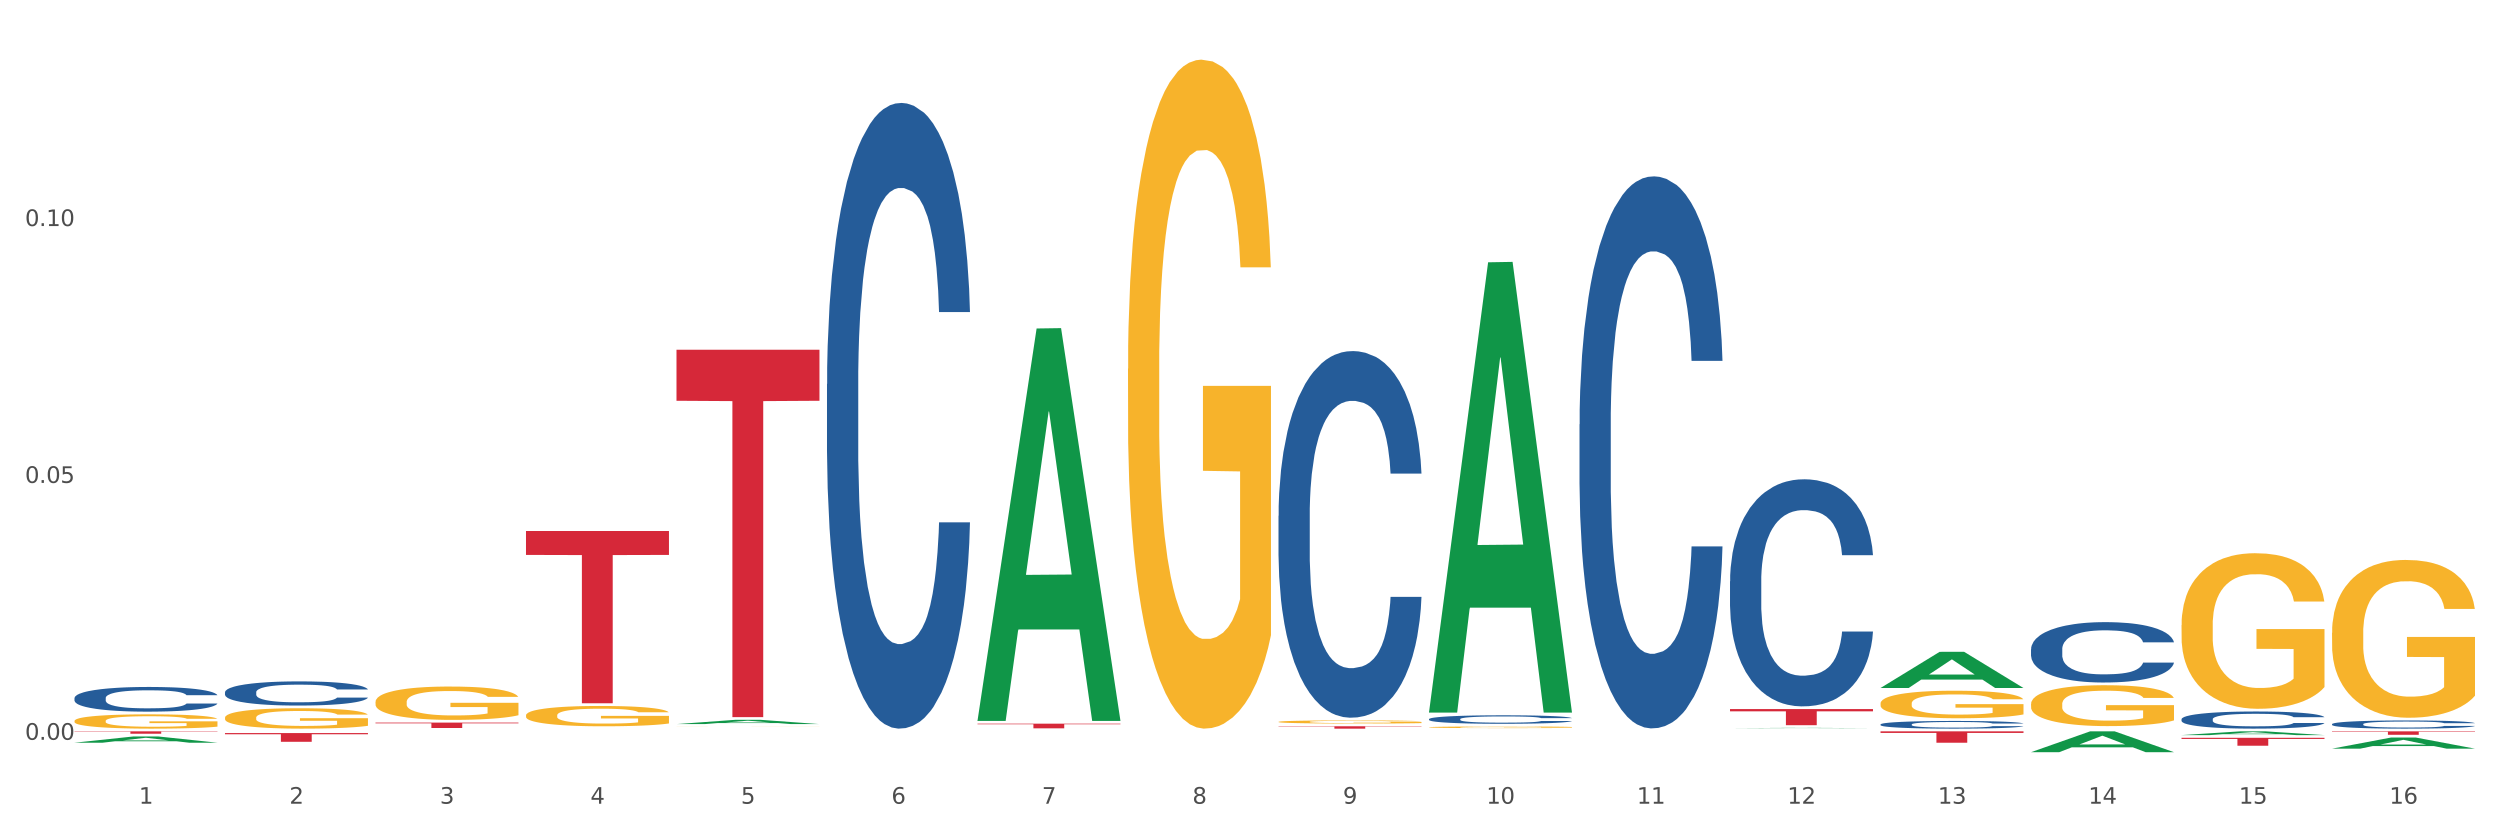
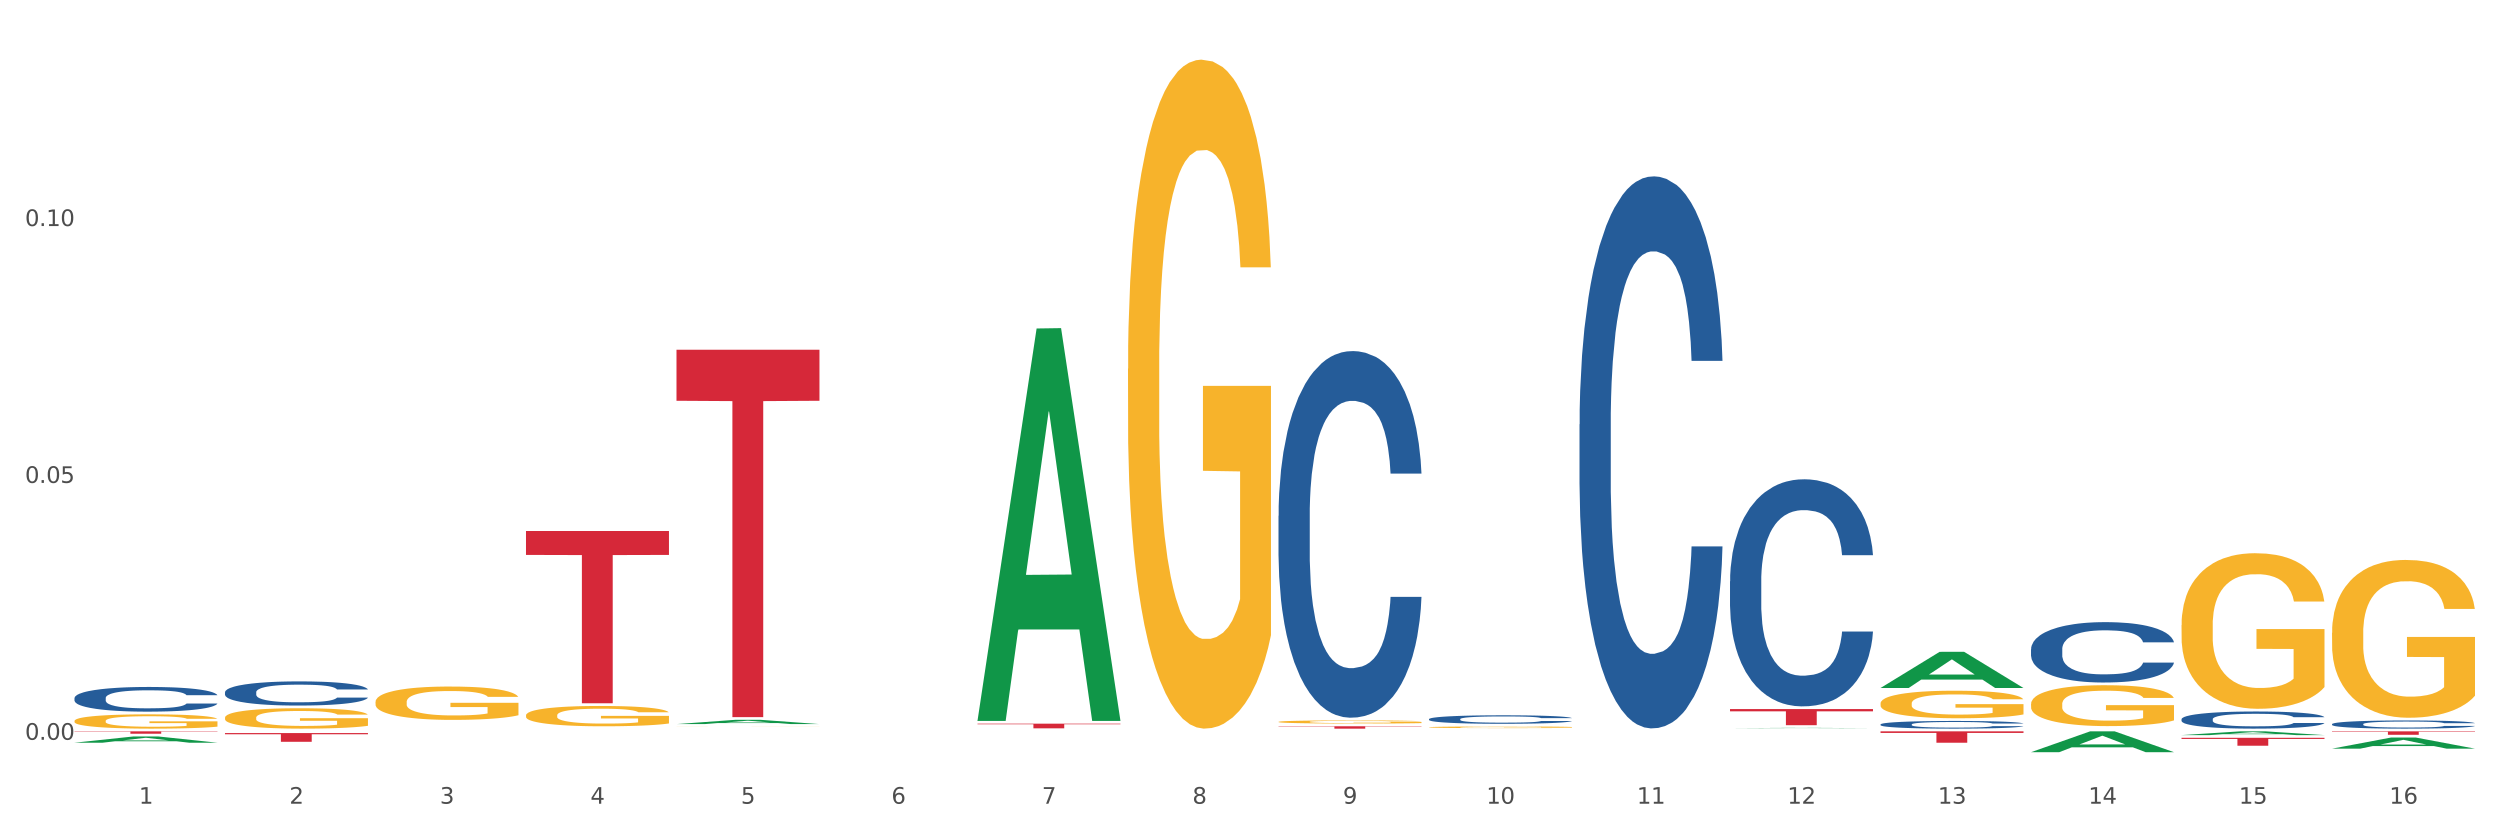
<svg xmlns="http://www.w3.org/2000/svg" xmlns:xlink="http://www.w3.org/1999/xlink" width="1080pt" height="360pt" viewBox="0 0 1080 360" version="1.1">
  <rect x="0" y="0" width="1080" height="360" fill="#333333" stroke="none" />
  <defs>
    <style type="text/css">*{stroke-linejoin: round; stroke-linecap: butt}</style>
  </defs>
  <g id="figure_1">
    <g id="patch_1">
      <path d="M 0 360  L 1080 360  L 1080 0  L 0 0  z " style="fill: #ffffff; stroke: #ffffff; stroke-linejoin: miter" />
    </g>
    <g id="axes_1">
      <g id="matplotlib.axis_1">
        <g id="xtick_1">
          <g id="text_1">
            <g style="fill: #4d4d4d" transform="translate(60.004 347.204) scale(0.096 -0.096)">
              <defs>
                <path id="DejaVuSans-31" d="M 794 531  L 1825 531  L 1825 4091  L 703 3866  L 703 4441  L 1819 4666  L 2450 4666  L 2450 531  L 3481 531  L 3481 0  L 794 0  L 794 531  z " transform="scale(0.016)" />
              </defs>
              <use xlink:href="#DejaVuSans-31" />
            </g>
          </g>
        </g>
        <g id="xtick_2">
          <g id="text_2">
            <g style="fill: #4d4d4d" transform="translate(125.021 347.204) scale(0.096 -0.096)">
              <defs>
                <path id="DejaVuSans-32" d="M 1228 531  L 3431 531  L 3431 0  L 469 0  L 469 531  Q 828 903 1448 1529  Q 2069 2156 2228 2338  Q 2531 2678 2651 2914  Q 2772 3150 2772 3378  Q 2772 3750 2511 3984  Q 2250 4219 1831 4219  Q 1534 4219 1204 4116  Q 875 4013 500 3803  L 500 4441  Q 881 4594 1212 4672  Q 1544 4750 1819 4750  Q 2544 4750 2975 4387  Q 3406 4025 3406 3419  Q 3406 3131 3298 2873  Q 3191 2616 2906 2266  Q 2828 2175 2409 1742  Q 1991 1309 1228 531  z " transform="scale(0.016)" />
              </defs>
              <use xlink:href="#DejaVuSans-32" />
            </g>
          </g>
        </g>
        <g id="xtick_3">
          <g id="text_3">
            <g style="fill: #4d4d4d" transform="translate(190.039 347.204) scale(0.096 -0.096)">
              <defs>
                <path id="DejaVuSans-33" d="M 2597 2516  Q 3050 2419 3304 2112  Q 3559 1806 3559 1356  Q 3559 666 3084 287  Q 2609 -91 1734 -91  Q 1441 -91 1130 -33  Q 819 25 488 141  L 488 750  Q 750 597 1062 519  Q 1375 441 1716 441  Q 2309 441 2620 675  Q 2931 909 2931 1356  Q 2931 1769 2642 2001  Q 2353 2234 1838 2234  L 1294 2234  L 1294 2753  L 1863 2753  Q 2328 2753 2575 2939  Q 2822 3125 2822 3475  Q 2822 3834 2567 4026  Q 2313 4219 1838 4219  Q 1578 4219 1281 4162  Q 984 4106 628 3988  L 628 4550  Q 988 4650 1302 4700  Q 1616 4750 1894 4750  Q 2613 4750 3031 4423  Q 3450 4097 3450 3541  Q 3450 3153 3228 2886  Q 3006 2619 2597 2516  z " transform="scale(0.016)" />
              </defs>
              <use xlink:href="#DejaVuSans-33" />
            </g>
          </g>
        </g>
        <g id="xtick_4">
          <g id="text_4">
            <g style="fill: #4d4d4d" transform="translate(255.056 347.204) scale(0.096 -0.096)">
              <defs>
                <path id="DejaVuSans-34" d="M 2419 4116  L 825 1625  L 2419 1625  L 2419 4116  z M 2253 4666  L 3047 4666  L 3047 1625  L 3713 1625  L 3713 1100  L 3047 1100  L 3047 0  L 2419 0  L 2419 1100  L 313 1100  L 313 1709  L 2253 4666  z " transform="scale(0.016)" />
              </defs>
              <use xlink:href="#DejaVuSans-34" />
            </g>
          </g>
        </g>
        <g id="xtick_5">
          <g id="text_5">
            <g style="fill: #4d4d4d" transform="translate(320.073 347.204) scale(0.096 -0.096)">
              <defs>
                <path id="DejaVuSans-35" d="M 691 4666  L 3169 4666  L 3169 4134  L 1269 4134  L 1269 2991  Q 1406 3038 1543 3061  Q 1681 3084 1819 3084  Q 2600 3084 3056 2656  Q 3513 2228 3513 1497  Q 3513 744 3044 326  Q 2575 -91 1722 -91  Q 1428 -91 1123 -41  Q 819 9 494 109  L 494 744  Q 775 591 1075 516  Q 1375 441 1709 441  Q 2250 441 2565 725  Q 2881 1009 2881 1497  Q 2881 1984 2565 2268  Q 2250 2553 1709 2553  Q 1456 2553 1204 2497  Q 953 2441 691 2322  L 691 4666  z " transform="scale(0.016)" />
              </defs>
              <use xlink:href="#DejaVuSans-35" />
            </g>
          </g>
        </g>
        <g id="xtick_6">
          <g id="text_6">
            <g style="fill: #4d4d4d" transform="translate(385.09 347.204) scale(0.096 -0.096)">
              <defs>
                <path id="DejaVuSans-36" d="M 2113 2584  Q 1688 2584 1439 2293  Q 1191 2003 1191 1497  Q 1191 994 1439 701  Q 1688 409 2113 409  Q 2538 409 2786 701  Q 3034 994 3034 1497  Q 3034 2003 2786 2293  Q 2538 2584 2113 2584  z M 3366 4563  L 3366 3988  Q 3128 4100 2886 4159  Q 2644 4219 2406 4219  Q 1781 4219 1451 3797  Q 1122 3375 1075 2522  Q 1259 2794 1537 2939  Q 1816 3084 2150 3084  Q 2853 3084 3261 2657  Q 3669 2231 3669 1497  Q 3669 778 3244 343  Q 2819 -91 2113 -91  Q 1303 -91 875 529  Q 447 1150 447 2328  Q 447 3434 972 4092  Q 1497 4750 2381 4750  Q 2619 4750 2861 4703  Q 3103 4656 3366 4563  z " transform="scale(0.016)" />
              </defs>
              <use xlink:href="#DejaVuSans-36" />
            </g>
          </g>
        </g>
        <g id="xtick_7">
          <g id="text_7">
            <g style="fill: #4d4d4d" transform="translate(450.108 347.204) scale(0.096 -0.096)">
              <defs>
                <path id="DejaVuSans-37" d="M 525 4666  L 3525 4666  L 3525 4397  L 1831 0  L 1172 0  L 2766 4134  L 525 4134  L 525 4666  z " transform="scale(0.016)" />
              </defs>
              <use xlink:href="#DejaVuSans-37" />
            </g>
          </g>
        </g>
        <g id="xtick_8">
          <g id="text_8">
            <g style="fill: #4d4d4d" transform="translate(515.125 347.204) scale(0.096 -0.096)">
              <defs>
                <path id="DejaVuSans-38" d="M 2034 2216  Q 1584 2216 1326 1975  Q 1069 1734 1069 1313  Q 1069 891 1326 650  Q 1584 409 2034 409  Q 2484 409 2743 651  Q 3003 894 3003 1313  Q 3003 1734 2745 1975  Q 2488 2216 2034 2216  z M 1403 2484  Q 997 2584 770 2862  Q 544 3141 544 3541  Q 544 4100 942 4425  Q 1341 4750 2034 4750  Q 2731 4750 3128 4425  Q 3525 4100 3525 3541  Q 3525 3141 3298 2862  Q 3072 2584 2669 2484  Q 3125 2378 3379 2068  Q 3634 1759 3634 1313  Q 3634 634 3220 271  Q 2806 -91 2034 -91  Q 1263 -91 848 271  Q 434 634 434 1313  Q 434 1759 690 2068  Q 947 2378 1403 2484  z M 1172 3481  Q 1172 3119 1398 2916  Q 1625 2713 2034 2713  Q 2441 2713 2670 2916  Q 2900 3119 2900 3481  Q 2900 3844 2670 4047  Q 2441 4250 2034 4250  Q 1625 4250 1398 4047  Q 1172 3844 1172 3481  z " transform="scale(0.016)" />
              </defs>
              <use xlink:href="#DejaVuSans-38" />
            </g>
          </g>
        </g>
        <g id="xtick_9">
          <g id="text_9">
            <g style="fill: #4d4d4d" transform="translate(580.142 347.204) scale(0.096 -0.096)">
              <defs>
                <path id="DejaVuSans-39" d="M 703 97  L 703 672  Q 941 559 1184 500  Q 1428 441 1663 441  Q 2288 441 2617 861  Q 2947 1281 2994 2138  Q 2813 1869 2534 1725  Q 2256 1581 1919 1581  Q 1219 1581 811 2004  Q 403 2428 403 3163  Q 403 3881 828 4315  Q 1253 4750 1959 4750  Q 2769 4750 3195 4129  Q 3622 3509 3622 2328  Q 3622 1225 3098 567  Q 2575 -91 1691 -91  Q 1453 -91 1209 -44  Q 966 3 703 97  z M 1959 2075  Q 2384 2075 2632 2365  Q 2881 2656 2881 3163  Q 2881 3666 2632 3958  Q 2384 4250 1959 4250  Q 1534 4250 1286 3958  Q 1038 3666 1038 3163  Q 1038 2656 1286 2365  Q 1534 2075 1959 2075  z " transform="scale(0.016)" />
              </defs>
              <use xlink:href="#DejaVuSans-39" />
            </g>
          </g>
        </g>
        <g id="xtick_10">
          <g id="text_10">
            <g style="fill: #4d4d4d" transform="translate(642.105 347.204) scale(0.096 -0.096)">
              <defs>
                <path id="DejaVuSans-30" d="M 2034 4250  Q 1547 4250 1301 3770  Q 1056 3291 1056 2328  Q 1056 1369 1301 889  Q 1547 409 2034 409  Q 2525 409 2770 889  Q 3016 1369 3016 2328  Q 3016 3291 2770 3770  Q 2525 4250 2034 4250  z M 2034 4750  Q 2819 4750 3233 4129  Q 3647 3509 3647 2328  Q 3647 1150 3233 529  Q 2819 -91 2034 -91  Q 1250 -91 836 529  Q 422 1150 422 2328  Q 422 3509 836 4129  Q 1250 4750 2034 4750  z " transform="scale(0.016)" />
              </defs>
              <use xlink:href="#DejaVuSans-31" />
              <use xlink:href="#DejaVuSans-30" transform="translate(63.623 0)" />
            </g>
          </g>
        </g>
        <g id="xtick_11">
          <g id="text_11">
            <g style="fill: #4d4d4d" transform="translate(707.123 347.204) scale(0.096 -0.096)">
              <use xlink:href="#DejaVuSans-31" />
              <use xlink:href="#DejaVuSans-31" transform="translate(63.623 0)" />
            </g>
          </g>
        </g>
        <g id="xtick_12">
          <g id="text_12">
            <g style="fill: #4d4d4d" transform="translate(772.14 347.204) scale(0.096 -0.096)">
              <use xlink:href="#DejaVuSans-31" />
              <use xlink:href="#DejaVuSans-32" transform="translate(63.623 0)" />
            </g>
          </g>
        </g>
        <g id="xtick_13">
          <g id="text_13">
            <g style="fill: #4d4d4d" transform="translate(837.157 347.204) scale(0.096 -0.096)">
              <use xlink:href="#DejaVuSans-31" />
              <use xlink:href="#DejaVuSans-33" transform="translate(63.623 0)" />
            </g>
          </g>
        </g>
        <g id="xtick_14">
          <g id="text_14">
            <g style="fill: #4d4d4d" transform="translate(902.174 347.204) scale(0.096 -0.096)">
              <use xlink:href="#DejaVuSans-31" />
              <use xlink:href="#DejaVuSans-34" transform="translate(63.623 0)" />
            </g>
          </g>
        </g>
        <g id="xtick_15">
          <g id="text_15">
            <g style="fill: #4d4d4d" transform="translate(967.192 347.204) scale(0.096 -0.096)">
              <use xlink:href="#DejaVuSans-31" />
              <use xlink:href="#DejaVuSans-35" transform="translate(63.623 0)" />
            </g>
          </g>
        </g>
        <g id="xtick_16">
          <g id="text_16">
            <g style="fill: #4d4d4d" transform="translate(1032.209 347.204) scale(0.096 -0.096)">
              <use xlink:href="#DejaVuSans-31" />
              <use xlink:href="#DejaVuSans-36" transform="translate(63.623 0)" />
            </g>
          </g>
        </g>
        <g id="xtick_17" />
        <g id="xtick_18" />
        <g id="xtick_19" />
        <g id="xtick_20" />
        <g id="xtick_21" />
        <g id="xtick_22" />
        <g id="xtick_23" />
        <g id="xtick_24" />
        <g id="xtick_25" />
        <g id="xtick_26" />
        <g id="xtick_27" />
        <g id="xtick_28" />
        <g id="xtick_29" />
        <g id="xtick_30" />
        <g id="xtick_31" />
      </g>
      <g id="matplotlib.axis_2">
        <g id="ytick_1">
          <g id="text_17">
            <g style="fill: #4d4d4d" transform="translate(10.8 319.58) scale(0.096 -0.096)">
              <defs>
                <path id="DejaVuSans-2e" d="M 684 794  L 1344 794  L 1344 0  L 684 0  L 684 794  z " transform="scale(0.016)" />
              </defs>
              <use xlink:href="#DejaVuSans-30" />
              <use xlink:href="#DejaVuSans-2e" transform="translate(63.623 0)" />
              <use xlink:href="#DejaVuSans-30" transform="translate(95.41 0)" />
              <use xlink:href="#DejaVuSans-30" transform="translate(159.033 0)" />
            </g>
          </g>
        </g>
        <g id="ytick_2">
          <g id="text_18">
            <g style="fill: #4d4d4d" transform="translate(10.8 208.613) scale(0.096 -0.096)">
              <use xlink:href="#DejaVuSans-30" />
              <use xlink:href="#DejaVuSans-2e" transform="translate(63.623 0)" />
              <use xlink:href="#DejaVuSans-30" transform="translate(95.41 0)" />
              <use xlink:href="#DejaVuSans-35" transform="translate(159.033 0)" />
            </g>
          </g>
        </g>
        <g id="ytick_3">
          <g id="text_19">
            <g style="fill: #4d4d4d" transform="translate(10.8 97.647) scale(0.096 -0.096)">
              <use xlink:href="#DejaVuSans-30" />
              <use xlink:href="#DejaVuSans-2e" transform="translate(63.623 0)" />
              <use xlink:href="#DejaVuSans-31" transform="translate(95.41 0)" />
              <use xlink:href="#DejaVuSans-30" transform="translate(159.033 0)" />
            </g>
          </g>
        </g>
        <g id="ytick_4" />
        <g id="ytick_5" />
        <g id="ytick_6" />
      </g>
      <g id="PolyCollection_1">
        <path d="M 32.175 320.846  L 32.239 320.843  L 57.709 318.145  L 68.28 318.142  L 93.941 320.851  L 81.715 320.851  L 76.176 320.22  L 49.877 320.22  L 49.686 320.23  L 44.337 320.851  L 32.175 320.851  L 32.175 320.846  L 53.188 319.844  L 72.864 319.841  L 63.122 318.719  L 62.995 318.714  L 62.867 318.722  L 53.125 319.841  L 53.188 319.844  L 32.175 320.846  z " clip-path="url(#pcd979232c1)" style="fill: #109648" />
        <path d="M 1007.434 273.4  L 1007.507 273.338  L 1007.507 271.096  L 1007.652 269.166  L 1008.382 264.496  L 1009.475 260.636  L 1010.278 258.581  L 1011.08 256.9  L 1012.028 255.219  L 1013.195 253.475  L 1015.309 250.922  L 1016.622 249.615  L 1018.226 248.245  L 1021.143 246.252  L 1023.258 245.131  L 1025.446 244.197  L 1029.019 243.077  L 1031.353 242.579  L 1033.832 242.205  L 1036.822 241.956  L 1039.083 241.894  L 1044.041 242.08  L 1048.271 242.641  L 1050.313 243.077  L 1052.938 243.824  L 1054.324 244.322  L 1056.584 245.318  L 1058.918 246.626  L 1060.522 247.747  L 1062.929 249.864  L 1064.752 251.981  L 1066.429 254.596  L 1067.304 256.402  L 1067.96 258.083  L 1068.544 260.013  L 1069.127 263.064  L 1056.001 263.064  L 1055.49 260.885  L 1054.688 258.83  L 1053.521 256.837  L 1052.5 255.592  L 1050.75 254.035  L 1049.146 253.039  L 1047.469 252.292  L 1045.427 251.669  L 1043.823 251.358  L 1041.562 251.109  L 1037.114 251.171  L 1034.124 251.669  L 1032.082 252.292  L 1030.769 252.852  L 1029.602 253.475  L 1028.29 254.347  L 1026.758 255.654  L 1025.665 256.837  L 1024.571 258.332  L 1023.696 259.826  L 1022.893 261.57  L 1022.237 263.438  L 1021.727 265.368  L 1021.289 267.734  L 1020.925 271.657  L 1020.925 280.187  L 1021.07 282.117  L 1021.435 284.67  L 1021.873 286.6  L 1022.602 288.904  L 1023.258 290.461  L 1024.498 292.703  L 1025.883 294.57  L 1026.977 295.754  L 1028.071 296.75  L 1029.967 298.12  L 1032.082 299.24  L 1033.905 299.925  L 1036.384 300.548  L 1038.062 300.797  L 1039.52 300.922  L 1043.093 300.922  L 1045.646 300.735  L 1048.49 300.299  L 1050.677 299.739  L 1052.5 299.054  L 1054.542 297.933  L 1055.855 296.874  L 1055.855 283.861  L 1039.812 283.799  L 1039.812 275.144  L 1069.2 275.144  L 1069.2 300.548  L 1067.96 301.856  L 1066.575 303.039  L 1065.116 304.097  L 1062.929 305.405  L 1060.303 306.65  L 1057.97 307.522  L 1055.49 308.269  L 1052.573 308.954  L 1048.781 309.577  L 1046.448 309.826  L 1043.531 310.012  L 1040.103 310.075  L 1037.114 309.95  L 1034.197 309.639  L 1031.134 309.078  L 1028.144 308.269  L 1025.883 307.46  L 1023.623 306.463  L 1021.216 305.156  L 1019.32 303.91  L 1017.862 302.79  L 1016.257 301.357  L 1014.507 299.489  L 1013.195 297.808  L 1012.028 296.065  L 1010.788 293.823  L 1009.913 291.893  L 1009.038 289.465  L 1008.527 287.659  L 1007.944 284.857  L 1007.507 280.934  L 1007.434 273.4  z " clip-path="url(#pcd979232c1)" style="fill: #f7b32b" />
        <path d="M 32.175 315.932  L 93.941 315.932  L 93.941 316.078  L 69.645 316.079  L 69.645 316.981  L 56.325 316.981  L 56.325 316.079  L 32.175 316.078  L 32.175 315.933  L 32.175 315.932  z " clip-path="url(#pcd979232c1)" style="fill: #d62839" />
        <path d="M 97.192 316.679  L 158.959 316.679  L 158.959 317.203  L 134.662 317.207  L 134.662 320.454  L 121.343 320.454  L 121.343 317.207  L 97.192 317.203  L 97.192 316.682  L 97.192 316.679  z " clip-path="url(#pcd979232c1)" style="fill: #d62839" />
-         <path d="M 162.209 312.156  L 223.976 312.156  L 223.976 312.48  L 199.679 312.482  L 199.679 314.487  L 186.36 314.487  L 186.36 312.482  L 162.209 312.48  L 162.209 312.158  L 162.209 312.156  z " clip-path="url(#pcd979232c1)" style="fill: #d62839" />
        <path d="M 227.227 229.378  L 288.993 229.378  L 288.993 239.723  L 264.696 239.792  L 264.696 303.815  L 251.377 303.815  L 251.377 239.792  L 227.227 239.723  L 227.227 229.448  L 227.227 229.378  z " clip-path="url(#pcd979232c1)" style="fill: #d62839" />
        <path d="M 292.244 151.077  L 354.01 151.077  L 354.01 173.132  L 329.714 173.281  L 329.714 309.788  L 316.394 309.788  L 316.394 173.281  L 292.244 173.132  L 292.244 151.226  L 292.244 151.077  z " clip-path="url(#pcd979232c1)" style="fill: #d62839" />
        <path d="M 422.278 312.613  L 484.045 312.613  L 484.045 312.892  L 459.748 312.894  L 459.748 314.626  L 446.429 314.626  L 446.429 312.894  L 422.278 312.892  L 422.278 312.615  L 422.278 312.613  z " clip-path="url(#pcd979232c1)" style="fill: #d62839" />
-         <path d="M 747.365 306.318  L 809.131 306.318  L 809.131 307.284  L 784.834 307.291  L 784.834 313.273  L 771.515 313.273  L 771.515 307.291  L 747.365 307.284  L 747.365 306.324  L 747.365 306.318  z " clip-path="url(#pcd979232c1)" style="fill: #d62839" />
+         <path d="M 747.365 306.318  L 809.131 306.318  L 809.131 307.284  L 784.834 307.291  L 784.834 313.273  L 771.515 313.273  L 771.515 307.291  L 747.365 307.284  L 747.365 306.318  z " clip-path="url(#pcd979232c1)" style="fill: #d62839" />
        <path d="M 812.382 315.932  L 874.148 315.932  L 874.148 316.619  L 849.852 316.623  L 849.852 320.871  L 836.532 320.871  L 836.532 316.623  L 812.382 316.619  L 812.382 315.937  L 812.382 315.932  z " clip-path="url(#pcd979232c1)" style="fill: #d62839" />
        <path d="M 32.175 311.449  L 32.248 311.444  L 32.248 311.24  L 32.394 311.066  L 33.123 310.643  L 34.217 310.293  L 35.019 310.107  L 35.821 309.954  L 36.769 309.802  L 37.936 309.644  L 40.051 309.413  L 41.363 309.294  L 42.968 309.17  L 45.885 308.99  L 47.999 308.888  L 50.187 308.804  L 53.76 308.702  L 56.094 308.657  L 58.573 308.623  L 61.563 308.6  L 63.824 308.595  L 68.783 308.612  L 73.012 308.663  L 75.054 308.702  L 77.679 308.77  L 79.065 308.815  L 81.326 308.905  L 83.659 309.024  L 85.263 309.125  L 87.67 309.317  L 89.493 309.509  L 91.17 309.746  L 92.045 309.909  L 92.702 310.061  L 93.285 310.236  L 93.868 310.513  L 80.742 310.513  L 80.232 310.315  L 79.43 310.129  L 78.263 309.949  L 77.242 309.836  L 75.492 309.695  L 73.887 309.605  L 72.21 309.537  L 70.168 309.48  L 68.564 309.452  L 66.303 309.43  L 61.855 309.435  L 58.865 309.48  L 56.823 309.537  L 55.511 309.588  L 54.344 309.644  L 53.031 309.723  L 51.5 309.841  L 50.406 309.949  L 49.312 310.084  L 48.437 310.219  L 47.635 310.377  L 46.979 310.547  L 46.468 310.721  L 46.031 310.936  L 45.666 311.291  L 45.666 312.064  L 45.812 312.239  L 46.176 312.47  L 46.614 312.645  L 47.343 312.854  L 47.999 312.995  L 49.239 313.198  L 50.625 313.367  L 51.719 313.474  L 52.812 313.564  L 54.708 313.689  L 56.823 313.79  L 58.646 313.852  L 61.126 313.909  L 62.803 313.931  L 64.261 313.942  L 67.835 313.942  L 70.387 313.926  L 73.231 313.886  L 75.419 313.835  L 77.242 313.773  L 79.284 313.672  L 80.596 313.576  L 80.596 312.397  L 64.553 312.391  L 64.553 311.607  L 93.941 311.607  L 93.941 313.909  L 92.702 314.027  L 91.316 314.134  L 89.858 314.23  L 87.67 314.349  L 85.045 314.461  L 82.711 314.54  L 80.232 314.608  L 77.315 314.67  L 73.523 314.727  L 71.189 314.749  L 68.272 314.766  L 64.845 314.772  L 61.855 314.76  L 58.938 314.732  L 55.875 314.681  L 52.885 314.608  L 50.625 314.535  L 48.364 314.444  L 45.958 314.326  L 44.062 314.213  L 42.603 314.112  L 40.999 313.982  L 39.249 313.813  L 37.936 313.66  L 36.769 313.502  L 35.529 313.299  L 34.654 313.124  L 33.779 312.905  L 33.269 312.741  L 32.685 312.487  L 32.248 312.132  L 32.175 311.449  z " clip-path="url(#pcd979232c1)" style="fill: #f7b32b" />
        <path d="M 1007.434 312.824  L 1007.507 312.821  L 1007.507 312.731  L 1007.726 312.608  L 1008.529 312.382  L 1009.551 312.211  L 1011.303 312.01  L 1012.252 311.926  L 1013.493 311.833  L 1016.049 311.681  L 1018.969 311.552  L 1021.013 311.481  L 1022.547 311.436  L 1025.978 311.355  L 1027.949 311.319  L 1029.994 311.29  L 1031.746 311.271  L 1034.666 311.248  L 1037.003 311.239  L 1039.704 311.235  L 1041.967 311.239  L 1044.961 311.252  L 1049.341 311.29  L 1051.021 311.313  L 1053.284 311.352  L 1055.62 311.403  L 1057.518 311.455  L 1059.709 311.529  L 1061.972 311.626  L 1064.162 311.749  L 1065.696 311.862  L 1066.937 311.981  L 1068.032 312.127  L 1068.835 312.285  L 1069.2 312.417  L 1055.839 312.417  L 1055.474 312.298  L 1054.744 312.169  L 1054.014 312.081  L 1053.211 312.01  L 1051.97 311.93  L 1050.875 311.878  L 1049.049 311.817  L 1047.37 311.778  L 1045.983 311.755  L 1044.304 311.736  L 1040.726 311.717  L 1038.171 311.717  L 1036.565 311.723  L 1034.593 311.739  L 1032.914 311.762  L 1030.943 311.801  L 1029.41 311.843  L 1027.876 311.897  L 1027 311.936  L 1025.686 312.007  L 1024.81 312.065  L 1023.642 312.165  L 1022.985 312.236  L 1021.817 312.421  L 1021.306 312.556  L 1021.086 312.65  L 1020.94 312.753  L 1020.94 313.257  L 1021.379 313.483  L 1021.744 313.58  L 1022.328 313.69  L 1023.423 313.832  L 1025.029 313.971  L 1026.708 314.071  L 1028.095 314.132  L 1029.41 314.177  L 1030.724 314.213  L 1032.33 314.245  L 1033.644 314.265  L 1035.615 314.284  L 1037.952 314.294  L 1039.777 314.294  L 1043.501 314.278  L 1045.18 314.261  L 1046.786 314.239  L 1048.538 314.203  L 1049.925 314.164  L 1050.728 314.135  L 1052.043 314.074  L 1053.065 314.009  L 1053.941 313.935  L 1054.525 313.871  L 1055.182 313.774  L 1055.693 313.664  L 1055.839 313.606  L 1069.2 313.606  L 1068.908 313.722  L 1068.397 313.835  L 1067.375 313.987  L 1066.572 314.074  L 1065.33 314.181  L 1064.016 314.271  L 1062.191 314.371  L 1060.512 314.445  L 1058.76 314.51  L 1056.861 314.568  L 1053.43 314.649  L 1052.189 314.672  L 1049.56 314.71  L 1047.516 314.733  L 1044.523 314.755  L 1041.456 314.768  L 1038.244 314.772  L 1035.396 314.765  L 1032.257 314.746  L 1030.286 314.726  L 1028.095 314.697  L 1025.54 314.652  L 1023.131 314.597  L 1020.867 314.533  L 1018.75 314.458  L 1016.779 314.374  L 1014.224 314.236  L 1012.325 314.1  L 1010.938 313.974  L 1009.989 313.867  L 1009.04 313.732  L 1008.529 313.638  L 1007.726 313.412  L 1007.434 313.202  L 1007.434 312.824  z " clip-path="url(#pcd979232c1)" style="fill: #255c99" />
        <path d="M 942.416 310.693  L 942.489 310.686  L 942.489 310.496  L 942.708 310.239  L 943.512 309.766  L 944.534 309.407  L 946.286 308.988  L 947.235 308.812  L 948.476 308.616  L 951.032 308.298  L 953.952 308.027  L 955.996 307.878  L 957.529 307.784  L 960.961 307.615  L 962.932 307.54  L 964.976 307.479  L 966.729 307.439  L 969.649 307.391  L 971.985 307.371  L 974.687 307.364  L 976.95 307.371  L 979.943 307.398  L 984.324 307.479  L 986.003 307.527  L 988.267 307.608  L 990.603 307.716  L 992.501 307.824  L 994.691 307.98  L 996.955 308.183  L 999.145 308.44  L 1000.678 308.677  L 1001.919 308.927  L 1003.015 309.231  L 1003.818 309.563  L 1004.183 309.84  L 990.822 309.84  L 990.457 309.59  L 989.727 309.319  L 988.997 309.137  L 988.194 308.988  L 986.952 308.819  L 985.857 308.71  L 984.032 308.582  L 982.353 308.501  L 980.966 308.453  L 979.286 308.413  L 975.709 308.372  L 973.154 308.372  L 971.547 308.386  L 969.576 308.42  L 967.897 308.467  L 965.926 308.548  L 964.392 308.636  L 962.859 308.751  L 961.983 308.832  L 960.669 308.981  L 959.793 309.103  L 958.625 309.313  L 957.967 309.461  L 956.799 309.847  L 956.288 310.131  L 956.069 310.327  L 955.923 310.544  L 955.923 311.599  L 956.361 312.073  L 956.726 312.275  L 957.31 312.505  L 958.406 312.803  L 960.012 313.094  L 961.691 313.304  L 963.078 313.432  L 964.392 313.527  L 965.707 313.601  L 967.313 313.669  L 968.627 313.71  L 970.598 313.75  L 972.935 313.77  L 974.76 313.77  L 978.483 313.737  L 980.163 313.703  L 981.769 313.655  L 983.521 313.581  L 984.908 313.5  L 985.711 313.439  L 987.025 313.31  L 988.048 313.175  L 988.924 313.02  L 989.508 312.884  L 990.165 312.681  L 990.676 312.451  L 990.822 312.33  L 1004.183 312.33  L 1003.891 312.573  L 1003.38 312.81  L 1002.358 313.128  L 1001.554 313.31  L 1000.313 313.534  L 998.999 313.723  L 997.174 313.933  L 995.495 314.088  L 993.742 314.224  L 991.844 314.345  L 988.413 314.515  L 987.171 314.562  L 984.543 314.643  L 982.499 314.69  L 979.505 314.738  L 976.439 314.765  L 973.227 314.772  L 970.379 314.758  L 967.24 314.718  L 965.268 314.677  L 963.078 314.616  L 960.523 314.521  L 958.114 314.406  L 955.85 314.271  L 953.733 314.115  L 951.762 313.94  L 949.206 313.649  L 947.308 313.365  L 945.921 313.101  L 944.972 312.878  L 944.023 312.593  L 943.512 312.397  L 942.708 311.924  L 942.416 311.484  L 942.416 310.693  z " clip-path="url(#pcd979232c1)" style="fill: #255c99" />
        <path d="M 877.399 280.483  L 877.472 280.459  L 877.472 279.792  L 877.691 278.887  L 878.494 277.219  L 879.516 275.956  L 881.269 274.479  L 882.218 273.859  L 883.459 273.169  L 886.014 272.049  L 888.935 271.096  L 890.979 270.572  L 892.512 270.238  L 895.944 269.643  L 897.915 269.38  L 899.959 269.166  L 901.711 269.023  L 904.632 268.856  L 906.968 268.785  L 909.67 268.761  L 911.933 268.785  L 914.926 268.88  L 919.307 269.166  L 920.986 269.333  L 923.249 269.619  L 925.586 270  L 927.484 270.381  L 929.674 270.929  L 931.938 271.644  L 934.128 272.549  L 935.661 273.383  L 936.902 274.265  L 937.997 275.337  L 938.8 276.504  L 939.166 277.481  L 925.805 277.481  L 925.44 276.599  L 924.71 275.646  L 923.979 275.003  L 923.176 274.479  L 921.935 273.883  L 920.84 273.502  L 919.015 273.049  L 917.336 272.764  L 915.948 272.597  L 914.269 272.454  L 910.692 272.311  L 908.136 272.311  L 906.53 272.359  L 904.559 272.478  L 902.88 272.644  L 900.908 272.93  L 899.375 273.24  L 897.842 273.645  L 896.966 273.931  L 895.652 274.455  L 894.775 274.884  L 893.607 275.623  L 892.95 276.147  L 891.782 277.505  L 891.271 278.505  L 891.052 279.196  L 890.906 279.959  L 890.906 283.675  L 891.344 285.343  L 891.709 286.058  L 892.293 286.868  L 893.388 287.916  L 894.995 288.941  L 896.674 289.679  L 898.061 290.132  L 899.375 290.465  L 900.689 290.727  L 902.296 290.966  L 903.61 291.109  L 905.581 291.252  L 907.917 291.323  L 909.743 291.323  L 913.466 291.204  L 915.145 291.085  L 916.751 290.918  L 918.504 290.656  L 919.891 290.37  L 920.694 290.156  L 922.008 289.703  L 923.03 289.226  L 923.906 288.678  L 924.491 288.202  L 925.148 287.487  L 925.659 286.677  L 925.805 286.248  L 939.166 286.248  L 938.873 287.106  L 938.362 287.94  L 937.34 289.06  L 936.537 289.703  L 935.296 290.489  L 933.982 291.156  L 932.157 291.895  L 930.477 292.443  L 928.725 292.919  L 926.827 293.348  L 923.395 293.944  L 922.154 294.11  L 919.526 294.396  L 917.482 294.563  L 914.488 294.73  L 911.422 294.825  L 908.209 294.849  L 905.362 294.801  L 902.223 294.658  L 900.251 294.516  L 898.061 294.301  L 895.506 293.968  L 893.096 293.563  L 890.833 293.086  L 888.716 292.538  L 886.744 291.919  L 884.189 290.894  L 882.291 289.894  L 880.904 288.964  L 879.954 288.178  L 879.005 287.178  L 878.494 286.487  L 877.691 284.819  L 877.399 283.27  L 877.399 280.483  z " clip-path="url(#pcd979232c1)" style="fill: #255c99" />
        <path d="M 812.382 312.944  L 812.455 312.941  L 812.455 312.856  L 812.674 312.741  L 813.477 312.529  L 814.499 312.368  L 816.251 312.18  L 817.201 312.101  L 818.442 312.013  L 820.997 311.871  L 823.917 311.75  L 825.962 311.683  L 827.495 311.641  L 830.926 311.565  L 832.898 311.532  L 834.942 311.504  L 836.694 311.486  L 839.615 311.465  L 841.951 311.456  L 844.652 311.453  L 846.916 311.456  L 849.909 311.468  L 854.29 311.504  L 855.969 311.525  L 858.232 311.562  L 860.568 311.61  L 862.467 311.659  L 864.657 311.729  L 866.92 311.819  L 869.111 311.935  L 870.644 312.041  L 871.885 312.153  L 872.98 312.289  L 873.783 312.438  L 874.148 312.562  L 860.787 312.562  L 860.422 312.45  L 859.692 312.329  L 858.962 312.247  L 858.159 312.18  L 856.918 312.104  L 855.823 312.056  L 853.998 311.998  L 852.318 311.962  L 850.931 311.941  L 849.252 311.923  L 845.674 311.904  L 843.119 311.904  L 841.513 311.91  L 839.542 311.926  L 837.862 311.947  L 835.891 311.983  L 834.358 312.023  L 832.825 312.074  L 831.949 312.11  L 830.634 312.177  L 829.758 312.232  L 828.59 312.326  L 827.933 312.392  L 826.765 312.565  L 826.254 312.692  L 826.035 312.78  L 825.889 312.877  L 825.889 313.35  L 826.327 313.562  L 826.692 313.653  L 827.276 313.756  L 828.371 313.89  L 829.977 314.02  L 831.657 314.114  L 833.044 314.172  L 834.358 314.214  L 835.672 314.247  L 837.278 314.278  L 838.592 314.296  L 840.564 314.314  L 842.9 314.323  L 844.725 314.323  L 848.449 314.308  L 850.128 314.293  L 851.734 314.272  L 853.486 314.238  L 854.874 314.202  L 855.677 314.175  L 856.991 314.117  L 858.013 314.056  L 858.889 313.987  L 859.473 313.926  L 860.13 313.835  L 860.641 313.732  L 860.787 313.677  L 874.148 313.677  L 873.856 313.787  L 873.345 313.893  L 872.323 314.035  L 871.52 314.117  L 870.279 314.217  L 868.965 314.302  L 867.139 314.396  L 865.46 314.466  L 863.708 314.526  L 861.81 314.581  L 858.378 314.656  L 857.137 314.678  L 854.509 314.714  L 852.464 314.735  L 849.471 314.756  L 846.405 314.769  L 843.192 314.772  L 840.345 314.766  L 837.205 314.747  L 835.234 314.729  L 833.044 314.702  L 830.488 314.659  L 828.079 314.608  L 825.816 314.547  L 823.698 314.478  L 821.727 314.399  L 819.172 314.269  L 817.274 314.141  L 815.886 314.023  L 814.937 313.923  L 813.988 313.796  L 813.477 313.708  L 812.674 313.496  L 812.382 313.299  L 812.382 312.944  z " clip-path="url(#pcd979232c1)" style="fill: #255c99" />
        <path d="M 747.365 251.131  L 747.438 251.042  L 747.438 248.533  L 747.657 245.128  L 748.46 238.857  L 749.482 234.108  L 751.234 228.553  L 752.183 226.224  L 753.424 223.625  L 755.98 219.414  L 758.9 215.83  L 760.944 213.859  L 762.478 212.605  L 765.909 210.365  L 767.88 209.38  L 769.925 208.573  L 771.677 208.036  L 774.597 207.409  L 776.934 207.14  L 779.635 207.05  L 781.898 207.14  L 784.892 207.498  L 789.272 208.573  L 790.952 209.2  L 793.215 210.276  L 795.551 211.709  L 797.449 213.143  L 799.64 215.203  L 801.903 217.891  L 804.093 221.296  L 805.627 224.432  L 806.868 227.747  L 807.963 231.778  L 808.766 236.169  L 809.131 239.842  L 795.77 239.842  L 795.405 236.527  L 794.675 232.943  L 793.945 230.524  L 793.142 228.553  L 791.901 226.313  L 790.806 224.88  L 788.98 223.177  L 787.301 222.102  L 785.914 221.475  L 784.235 220.937  L 780.657 220.4  L 778.102 220.4  L 776.496 220.579  L 774.524 221.027  L 772.845 221.654  L 770.874 222.729  L 769.341 223.894  L 767.807 225.417  L 766.931 226.492  L 765.617 228.463  L 764.741 230.076  L 763.573 232.854  L 762.916 234.825  L 761.748 239.932  L 761.237 243.695  L 761.018 246.293  L 760.871 249.16  L 760.871 263.137  L 761.31 269.409  L 761.675 272.096  L 762.259 275.143  L 763.354 279.085  L 764.96 282.938  L 766.639 285.715  L 768.026 287.417  L 769.341 288.672  L 770.655 289.657  L 772.261 290.553  L 773.575 291.091  L 775.546 291.628  L 777.883 291.897  L 779.708 291.897  L 783.432 291.449  L 785.111 291.001  L 786.717 290.374  L 788.469 289.388  L 789.856 288.313  L 790.66 287.507  L 791.974 285.805  L 792.996 284.013  L 793.872 281.952  L 794.456 280.16  L 795.113 277.472  L 795.624 274.426  L 795.77 272.813  L 809.131 272.813  L 808.839 276.039  L 808.328 279.175  L 807.306 283.386  L 806.503 285.805  L 805.262 288.761  L 803.947 291.27  L 802.122 294.047  L 800.443 296.108  L 798.691 297.9  L 796.792 299.513  L 793.361 301.753  L 792.12 302.38  L 789.491 303.455  L 787.447 304.082  L 784.454 304.709  L 781.387 305.068  L 778.175 305.157  L 775.327 304.978  L 772.188 304.44  L 770.217 303.903  L 768.026 303.097  L 765.471 301.842  L 763.062 300.319  L 760.798 298.527  L 758.681 296.466  L 756.71 294.137  L 754.155 290.284  L 752.256 286.521  L 750.869 283.027  L 749.92 280.07  L 748.971 276.307  L 748.46 273.709  L 747.657 267.438  L 747.365 261.614  L 747.365 251.131  z " clip-path="url(#pcd979232c1)" style="fill: #255c99" />
        <path d="M 682.347 183.343  L 682.42 183.125  L 682.42 177.027  L 682.639 168.751  L 683.443 153.504  L 684.465 141.961  L 686.217 128.457  L 687.166 122.794  L 688.407 116.478  L 690.963 106.242  L 693.883 97.53  L 695.927 92.738  L 697.46 89.689  L 700.892 84.244  L 702.863 81.848  L 704.907 79.888  L 706.66 78.581  L 709.58 77.056  L 711.916 76.403  L 714.618 76.185  L 716.881 76.403  L 719.875 77.274  L 724.255 79.888  L 725.934 81.412  L 728.198 84.026  L 730.534 87.511  L 732.432 90.995  L 734.623 96.005  L 736.886 102.539  L 739.076 110.815  L 740.609 118.438  L 741.85 126.497  L 742.946 136.298  L 743.749 146.97  L 744.114 155.9  L 730.753 155.9  L 730.388 147.842  L 729.658 139.13  L 728.928 133.249  L 728.125 128.457  L 726.883 123.012  L 725.788 119.527  L 723.963 115.389  L 722.284 112.776  L 720.897 111.251  L 719.217 109.944  L 715.64 108.637  L 713.085 108.637  L 711.478 109.073  L 709.507 110.162  L 707.828 111.687  L 705.857 114.3  L 704.323 117.132  L 702.79 120.834  L 701.914 123.448  L 700.6 128.239  L 699.724 132.16  L 698.556 138.912  L 697.899 143.703  L 696.73 156.118  L 696.219 165.266  L 696 171.582  L 695.854 178.552  L 695.854 212.529  L 696.292 227.775  L 696.657 234.309  L 697.241 241.714  L 698.337 251.297  L 699.943 260.663  L 701.622 267.414  L 703.009 271.553  L 704.323 274.602  L 705.638 276.998  L 707.244 279.176  L 708.558 280.483  L 710.529 281.789  L 712.866 282.443  L 714.691 282.443  L 718.414 281.354  L 720.094 280.265  L 721.7 278.74  L 723.452 276.344  L 724.839 273.731  L 725.642 271.77  L 726.956 267.632  L 727.979 263.276  L 728.855 258.267  L 729.439 253.911  L 730.096 247.377  L 730.607 239.972  L 730.753 236.051  L 744.114 236.051  L 743.822 243.892  L 743.311 251.515  L 742.289 261.752  L 741.485 267.632  L 740.244 274.82  L 738.93 280.918  L 737.105 287.67  L 735.426 292.679  L 733.673 297.035  L 731.775 300.956  L 728.344 306.401  L 727.102 307.925  L 724.474 310.539  L 722.43 312.064  L 719.436 313.588  L 716.37 314.46  L 713.158 314.677  L 710.31 314.242  L 707.171 312.935  L 705.2 311.628  L 703.009 309.668  L 700.454 306.619  L 698.045 302.916  L 695.781 298.56  L 693.664 293.551  L 691.693 287.888  L 689.137 278.522  L 687.239 269.375  L 685.852 260.88  L 684.903 253.693  L 683.954 244.545  L 683.443 238.229  L 682.639 222.983  L 682.347 208.826  L 682.347 183.343  z " clip-path="url(#pcd979232c1)" style="fill: #255c99" />
        <path d="M 617.33 310.656  L 617.403 310.653  L 617.403 310.559  L 617.622 310.431  L 618.425 310.196  L 619.447 310.017  L 621.2 309.809  L 622.149 309.722  L 623.39 309.624  L 625.945 309.466  L 628.866 309.332  L 630.91 309.258  L 632.443 309.211  L 635.875 309.127  L 637.846 309.09  L 639.89 309.059  L 641.642 309.039  L 644.563 309.016  L 646.899 309.006  L 649.601 309.002  L 651.864 309.006  L 654.857 309.019  L 659.238 309.059  L 660.917 309.083  L 663.18 309.123  L 665.517 309.177  L 667.415 309.231  L 669.605 309.308  L 671.869 309.409  L 674.059 309.537  L 675.592 309.654  L 676.833 309.779  L 677.928 309.93  L 678.732 310.095  L 679.097 310.233  L 665.736 310.233  L 665.371 310.108  L 664.641 309.974  L 663.91 309.883  L 663.107 309.809  L 661.866 309.725  L 660.771 309.671  L 658.946 309.607  L 657.267 309.567  L 655.879 309.543  L 654.2 309.523  L 650.623 309.503  L 648.067 309.503  L 646.461 309.51  L 644.49 309.527  L 642.811 309.55  L 640.839 309.59  L 639.306 309.634  L 637.773 309.691  L 636.897 309.732  L 635.583 309.806  L 634.707 309.866  L 633.538 309.97  L 632.881 310.044  L 631.713 310.236  L 631.202 310.377  L 630.983 310.475  L 630.837 310.582  L 630.837 311.107  L 631.275 311.342  L 631.64 311.443  L 632.224 311.557  L 633.319 311.705  L 634.926 311.85  L 636.605 311.954  L 637.992 312.018  L 639.306 312.065  L 640.62 312.102  L 642.227 312.135  L 643.541 312.155  L 645.512 312.176  L 647.848 312.186  L 649.674 312.186  L 653.397 312.169  L 655.076 312.152  L 656.683 312.129  L 658.435 312.092  L 659.822 312.051  L 660.625 312.021  L 661.939 311.957  L 662.961 311.89  L 663.837 311.813  L 664.422 311.745  L 665.079 311.644  L 665.59 311.53  L 665.736 311.47  L 679.097 311.47  L 678.805 311.591  L 678.293 311.708  L 677.271 311.866  L 676.468 311.957  L 675.227 312.068  L 673.913 312.162  L 672.088 312.266  L 670.408 312.344  L 668.656 312.411  L 666.758 312.471  L 663.326 312.556  L 662.085 312.579  L 659.457 312.619  L 657.413 312.643  L 654.419 312.666  L 651.353 312.68  L 648.14 312.683  L 645.293 312.677  L 642.154 312.656  L 640.182 312.636  L 637.992 312.606  L 635.437 312.559  L 633.027 312.502  L 630.764 312.434  L 628.647 312.357  L 626.675 312.27  L 624.12 312.125  L 622.222 311.984  L 620.835 311.853  L 619.886 311.742  L 618.936 311.601  L 618.425 311.503  L 617.622 311.268  L 617.33 311.049  L 617.33 310.656  z " clip-path="url(#pcd979232c1)" style="fill: #255c99" />
        <path d="M 552.313 222.83  L 552.386 222.685  L 552.386 218.635  L 552.605 213.139  L 553.408 203.014  L 554.43 195.347  L 556.182 186.379  L 557.132 182.618  L 558.373 178.424  L 560.928 171.625  L 563.848 165.839  L 565.893 162.657  L 567.426 160.632  L 570.857 157.016  L 572.829 155.425  L 574.873 154.123  L 576.625 153.255  L 579.546 152.243  L 581.882 151.809  L 584.583 151.664  L 586.847 151.809  L 589.84 152.387  L 594.221 154.123  L 595.9 155.136  L 598.163 156.871  L 600.499 159.186  L 602.398 161.5  L 604.588 164.827  L 606.851 169.166  L 609.042 174.663  L 610.575 179.725  L 611.816 185.077  L 612.911 191.586  L 613.714 198.674  L 614.079 204.605  L 600.718 204.605  L 600.353 199.253  L 599.623 193.467  L 598.893 189.561  L 598.09 186.379  L 596.849 182.763  L 595.754 180.449  L 593.929 177.7  L 592.249 175.965  L 590.862 174.952  L 589.183 174.084  L 585.605 173.216  L 583.05 173.216  L 581.444 173.506  L 579.473 174.229  L 577.793 175.241  L 575.822 176.977  L 574.289 178.858  L 572.756 181.317  L 571.88 183.052  L 570.565 186.235  L 569.689 188.838  L 568.521 193.322  L 567.864 196.504  L 566.696 204.749  L 566.185 210.824  L 565.966 215.019  L 565.82 219.648  L 565.82 242.213  L 566.258 252.338  L 566.623 256.677  L 567.207 261.595  L 568.302 267.96  L 569.908 274.179  L 571.588 278.663  L 572.975 281.412  L 574.289 283.437  L 575.603 285.028  L 577.209 286.474  L 578.523 287.342  L 580.495 288.21  L 582.831 288.644  L 584.656 288.644  L 588.38 287.921  L 590.059 287.198  L 591.665 286.185  L 593.418 284.594  L 594.805 282.858  L 595.608 281.556  L 596.922 278.808  L 597.944 275.915  L 598.82 272.588  L 599.404 269.695  L 600.061 265.356  L 600.572 260.438  L 600.718 257.834  L 614.079 257.834  L 613.787 263.042  L 613.276 268.104  L 612.254 274.903  L 611.451 278.808  L 610.21 283.581  L 608.896 287.632  L 607.07 292.116  L 605.391 295.442  L 603.639 298.335  L 601.741 300.939  L 598.309 304.555  L 597.068 305.568  L 594.44 307.303  L 592.395 308.316  L 589.402 309.328  L 586.336 309.907  L 583.123 310.052  L 580.276 309.762  L 577.136 308.894  L 575.165 308.027  L 572.975 306.725  L 570.419 304.7  L 568.01 302.241  L 565.747 299.348  L 563.629 296.021  L 561.658 292.26  L 559.103 286.04  L 557.205 279.965  L 555.817 274.324  L 554.868 269.551  L 553.919 263.476  L 553.408 259.281  L 552.605 249.156  L 552.313 239.754  L 552.313 222.83  z " clip-path="url(#pcd979232c1)" style="fill: #255c99" />
-         <path d="M 357.261 165.92  L 357.334 165.673  L 357.334 158.761  L 357.553 149.38  L 358.356 132.101  L 359.378 119.018  L 361.131 103.713  L 362.08 97.295  L 363.321 90.136  L 365.876 78.534  L 368.797 68.66  L 370.841 63.229  L 372.374 59.773  L 375.806 53.602  L 377.777 50.886  L 379.821 48.665  L 381.574 47.183  L 384.494 45.455  L 386.83 44.715  L 389.532 44.468  L 391.795 44.715  L 394.788 45.702  L 399.169 48.665  L 400.848 50.393  L 403.111 53.355  L 405.448 57.304  L 407.346 61.254  L 409.536 66.932  L 411.8 74.337  L 413.99 83.718  L 415.523 92.357  L 416.764 101.491  L 417.859 112.599  L 418.663 124.695  L 419.028 134.816  L 405.667 134.816  L 405.302 125.683  L 404.572 115.808  L 403.842 109.143  L 403.038 103.713  L 401.797 97.541  L 400.702 93.592  L 398.877 88.902  L 397.198 85.939  L 395.81 84.211  L 394.131 82.73  L 390.554 81.249  L 387.998 81.249  L 386.392 81.743  L 384.421 82.977  L 382.742 84.705  L 380.77 87.667  L 379.237 90.876  L 377.704 95.073  L 376.828 98.035  L 375.514 103.466  L 374.638 107.909  L 373.469 115.562  L 372.812 120.992  L 371.644 135.063  L 371.133 145.431  L 370.914 152.59  L 370.768 160.489  L 370.768 198.998  L 371.206 216.277  L 371.571 223.683  L 372.155 232.076  L 373.25 242.938  L 374.857 253.552  L 376.536 261.205  L 377.923 265.895  L 379.237 269.351  L 380.551 272.066  L 382.158 274.535  L 383.472 276.016  L 385.443 277.497  L 387.779 278.237  L 389.605 278.237  L 393.328 277.003  L 395.007 275.769  L 396.614 274.041  L 398.366 271.326  L 399.753 268.363  L 400.556 266.142  L 401.87 261.451  L 402.892 256.514  L 403.769 250.837  L 404.353 245.9  L 405.01 238.494  L 405.521 230.101  L 405.667 225.658  L 419.028 225.658  L 418.736 234.545  L 418.224 243.184  L 417.202 254.786  L 416.399 261.451  L 415.158 269.598  L 413.844 276.509  L 412.019 284.162  L 410.339 289.84  L 408.587 294.777  L 406.689 299.22  L 403.257 305.391  L 402.016 307.119  L 399.388 310.081  L 397.344 311.809  L 394.35 313.537  L 391.284 314.525  L 388.071 314.772  L 385.224 314.278  L 382.085 312.797  L 380.113 311.316  L 377.923 309.094  L 375.368 305.638  L 372.958 301.442  L 370.695 296.505  L 368.578 290.827  L 366.606 284.409  L 364.051 273.794  L 362.153 263.426  L 360.766 253.799  L 359.817 245.653  L 358.867 235.285  L 358.356 228.126  L 357.553 210.847  L 357.261 194.801  L 357.261 165.92  z " clip-path="url(#pcd979232c1)" style="fill: #255c99" />
        <path d="M 97.192 299.051  L 97.265 299.042  L 97.265 298.775  L 97.484 298.412  L 98.287 297.745  L 99.31 297.239  L 101.062 296.648  L 102.011 296.4  L 103.252 296.123  L 105.807 295.675  L 108.728 295.294  L 110.772 295.084  L 112.305 294.951  L 115.737 294.712  L 117.708 294.607  L 119.752 294.521  L 121.505 294.464  L 124.425 294.397  L 126.761 294.369  L 129.463 294.359  L 131.726 294.369  L 134.719 294.407  L 139.1 294.521  L 140.779 294.588  L 143.042 294.703  L 145.379 294.855  L 147.277 295.008  L 149.467 295.227  L 151.731 295.513  L 153.921 295.876  L 155.454 296.209  L 156.695 296.562  L 157.79 296.991  L 158.594 297.459  L 158.959 297.85  L 145.598 297.85  L 145.233 297.497  L 144.503 297.115  L 143.773 296.858  L 142.969 296.648  L 141.728 296.41  L 140.633 296.257  L 138.808 296.076  L 137.129 295.961  L 135.741 295.895  L 134.062 295.837  L 130.485 295.78  L 127.929 295.78  L 126.323 295.799  L 124.352 295.847  L 122.673 295.914  L 120.701 296.028  L 119.168 296.152  L 117.635 296.314  L 116.759 296.429  L 115.445 296.638  L 114.569 296.81  L 113.4 297.106  L 112.743 297.315  L 111.575 297.859  L 111.064 298.26  L 110.845 298.536  L 110.699 298.841  L 110.699 300.329  L 111.137 300.996  L 111.502 301.283  L 112.086 301.607  L 113.181 302.026  L 114.788 302.436  L 116.467 302.732  L 117.854 302.913  L 119.168 303.047  L 120.482 303.152  L 122.089 303.247  L 123.403 303.304  L 125.374 303.361  L 127.71 303.39  L 129.536 303.39  L 133.259 303.342  L 134.938 303.295  L 136.545 303.228  L 138.297 303.123  L 139.684 303.009  L 140.487 302.923  L 141.801 302.742  L 142.823 302.551  L 143.7 302.331  L 144.284 302.141  L 144.941 301.855  L 145.452 301.53  L 145.598 301.359  L 158.959 301.359  L 158.667 301.702  L 158.156 302.036  L 157.133 302.484  L 156.33 302.742  L 155.089 303.056  L 153.775 303.323  L 151.95 303.619  L 150.27 303.838  L 148.518 304.029  L 146.62 304.201  L 143.188 304.439  L 141.947 304.506  L 139.319 304.62  L 137.275 304.687  L 134.281 304.754  L 131.215 304.792  L 128.002 304.801  L 125.155 304.782  L 122.016 304.725  L 120.044 304.668  L 117.854 304.582  L 115.299 304.449  L 112.889 304.286  L 110.626 304.096  L 108.509 303.876  L 106.538 303.628  L 103.982 303.218  L 102.084 302.818  L 100.697 302.446  L 99.748 302.131  L 98.798 301.731  L 98.287 301.454  L 97.484 300.787  L 97.192 300.167  L 97.192 299.051  z " clip-path="url(#pcd979232c1)" style="fill: #255c99" />
        <path d="M 32.175 301.559  L 32.248 301.55  L 32.248 301.277  L 32.467 300.907  L 33.27 300.225  L 34.292 299.708  L 36.045 299.104  L 36.994 298.851  L 38.235 298.568  L 40.79 298.11  L 43.711 297.721  L 45.755 297.506  L 47.288 297.37  L 50.72 297.126  L 52.691 297.019  L 54.735 296.931  L 56.487 296.873  L 59.408 296.805  L 61.744 296.776  L 64.445 296.766  L 66.709 296.776  L 69.702 296.815  L 74.083 296.931  L 75.762 297  L 78.025 297.117  L 80.362 297.272  L 82.26 297.428  L 84.45 297.652  L 86.713 297.945  L 88.904 298.315  L 90.437 298.656  L 91.678 299.016  L 92.773 299.455  L 93.576 299.932  L 93.941 300.332  L 80.581 300.332  L 80.216 299.971  L 79.485 299.582  L 78.755 299.318  L 77.952 299.104  L 76.711 298.861  L 75.616 298.705  L 73.791 298.52  L 72.111 298.403  L 70.724 298.334  L 69.045 298.276  L 65.468 298.218  L 62.912 298.218  L 61.306 298.237  L 59.335 298.286  L 57.655 298.354  L 55.684 298.471  L 54.151 298.597  L 52.618 298.763  L 51.742 298.88  L 50.427 299.094  L 49.551 299.27  L 48.383 299.572  L 47.726 299.786  L 46.558 300.341  L 46.047 300.751  L 45.828 301.033  L 45.682 301.345  L 45.682 302.865  L 46.12 303.547  L 46.485 303.839  L 47.069 304.17  L 48.164 304.599  L 49.77 305.018  L 51.45 305.32  L 52.837 305.505  L 54.151 305.641  L 55.465 305.749  L 57.071 305.846  L 58.386 305.905  L 60.357 305.963  L 62.693 305.992  L 64.518 305.992  L 68.242 305.944  L 69.921 305.895  L 71.527 305.827  L 73.28 305.719  L 74.667 305.603  L 75.47 305.515  L 76.784 305.33  L 77.806 305.135  L 78.682 304.911  L 79.266 304.716  L 79.923 304.424  L 80.435 304.092  L 80.581 303.917  L 93.941 303.917  L 93.649 304.268  L 93.138 304.609  L 92.116 305.067  L 91.313 305.33  L 90.072 305.651  L 88.758 305.924  L 86.932 306.226  L 85.253 306.45  L 83.501 306.645  L 81.603 306.82  L 78.171 307.064  L 76.93 307.132  L 74.302 307.249  L 72.257 307.317  L 69.264 307.385  L 66.198 307.424  L 62.985 307.434  L 60.138 307.415  L 56.998 307.356  L 55.027 307.298  L 52.837 307.21  L 50.281 307.074  L 47.872 306.908  L 45.609 306.713  L 43.492 306.489  L 41.52 306.236  L 38.965 305.817  L 37.067 305.408  L 35.679 305.028  L 34.73 304.706  L 33.781 304.297  L 33.27 304.014  L 32.467 303.332  L 32.175 302.699  L 32.175 301.559  z " clip-path="url(#pcd979232c1)" style="fill: #255c99" />
        <path d="M 942.416 318.727  L 1004.183 318.727  L 1004.183 319.205  L 979.886 319.208  L 979.886 322.166  L 966.567 322.166  L 966.567 319.208  L 942.416 319.205  L 942.416 318.73  L 942.416 318.727  z " clip-path="url(#pcd979232c1)" style="fill: #d62839" />
        <path d="M 1007.434 315.932  L 1069.2 315.932  L 1069.2 316.142  L 1044.903 316.144  L 1044.903 317.442  L 1031.584 317.442  L 1031.584 316.144  L 1007.434 316.142  L 1007.434 315.934  L 1007.434 315.932  z " clip-path="url(#pcd979232c1)" style="fill: #d62839" />
        <path d="M 942.416 270.048  L 942.489 269.986  L 942.489 267.776  L 942.635 265.873  L 943.364 261.269  L 944.458 257.464  L 945.26 255.438  L 946.063 253.78  L 947.011 252.123  L 948.177 250.404  L 950.292 247.887  L 951.605 246.598  L 953.209 245.248  L 956.126 243.283  L 958.241 242.179  L 960.429 241.258  L 964.002 240.153  L 966.335 239.662  L 968.815 239.293  L 971.805 239.048  L 974.065 238.987  L 979.024 239.171  L 983.254 239.723  L 985.296 240.153  L 987.921 240.889  L 989.306 241.381  L 991.567 242.363  L 993.901 243.652  L 995.505 244.757  L 997.911 246.844  L 999.734 248.931  L 1001.412 251.509  L 1002.287 253.289  L 1002.943 254.947  L 1003.526 256.85  L 1004.11 259.858  L 990.984 259.858  L 990.473 257.709  L 989.671 255.683  L 988.504 253.719  L 987.483 252.491  L 985.733 250.957  L 984.129 249.975  L 982.451 249.238  L 980.41 248.624  L 978.805 248.317  L 976.545 248.072  L 972.096 248.133  L 969.106 248.624  L 967.065 249.238  L 965.752 249.79  L 964.585 250.404  L 963.273 251.264  L 961.741 252.553  L 960.647 253.719  L 959.553 255.192  L 958.678 256.666  L 957.876 258.384  L 957.22 260.226  L 956.709 262.129  L 956.272 264.461  L 955.907 268.329  L 955.907 276.739  L 956.053 278.642  L 956.418 281.158  L 956.855 283.061  L 957.585 285.333  L 958.241 286.867  L 959.481 289.077  L 960.866 290.919  L 961.96 292.085  L 963.054 293.067  L 964.95 294.418  L 967.065 295.523  L 968.888 296.198  L 971.367 296.812  L 973.044 297.057  L 974.503 297.18  L 978.076 297.18  L 980.628 296.996  L 983.472 296.566  L 985.66 296.014  L 987.483 295.338  L 989.525 294.233  L 990.838 293.19  L 990.838 280.36  L 974.795 280.299  L 974.795 271.766  L 1004.183 271.766  L 1004.183 296.812  L 1002.943 298.101  L 1001.558 299.267  L 1000.099 300.311  L 997.911 301.6  L 995.286 302.827  L 992.953 303.687  L 990.473 304.423  L 987.556 305.099  L 983.764 305.713  L 981.431 305.958  L 978.514 306.142  L 975.086 306.204  L 972.096 306.081  L 969.179 305.774  L 966.117 305.221  L 963.127 304.423  L 960.866 303.625  L 958.605 302.643  L 956.199 301.354  L 954.303 300.126  L 952.844 299.022  L 951.24 297.61  L 949.49 295.768  L 948.177 294.111  L 947.011 292.392  L 945.771 290.182  L 944.896 288.279  L 944.021 285.885  L 943.51 284.105  L 942.927 281.342  L 942.489 277.475  L 942.416 270.048  z " clip-path="url(#pcd979232c1)" style="fill: #f7b32b" />
        <path d="M 877.399 304.175  L 877.472 304.159  L 877.472 303.578  L 877.618 303.078  L 878.347 301.868  L 879.441 300.867  L 880.243 300.335  L 881.045 299.899  L 881.993 299.463  L 883.16 299.011  L 885.275 298.35  L 886.588 298.011  L 888.192 297.656  L 891.109 297.139  L 893.224 296.849  L 895.411 296.607  L 898.985 296.316  L 901.318 296.187  L 903.798 296.09  L 906.787 296.026  L 909.048 296.01  L 914.007 296.058  L 918.236 296.203  L 920.278 296.316  L 922.904 296.51  L 924.289 296.639  L 926.55 296.897  L 928.883 297.236  L 930.488 297.527  L 932.894 298.075  L 934.717 298.624  L 936.394 299.302  L 937.27 299.77  L 937.926 300.206  L 938.509 300.706  L 939.093 301.497  L 925.966 301.497  L 925.456 300.932  L 924.654 300.399  L 923.487 299.883  L 922.466 299.56  L 920.716 299.157  L 919.111 298.898  L 917.434 298.705  L 915.392 298.543  L 913.788 298.463  L 911.527 298.398  L 907.079 298.414  L 904.089 298.543  L 902.047 298.705  L 900.735 298.85  L 899.568 299.011  L 898.255 299.237  L 896.724 299.576  L 895.63 299.883  L 894.536 300.27  L 893.661 300.657  L 892.859 301.109  L 892.203 301.593  L 891.692 302.094  L 891.255 302.707  L 890.89 303.723  L 890.89 305.934  L 891.036 306.435  L 891.4 307.096  L 891.838 307.596  L 892.567 308.194  L 893.224 308.597  L 894.463 309.178  L 895.849 309.662  L 896.943 309.969  L 898.037 310.227  L 899.933 310.582  L 902.047 310.872  L 903.87 311.05  L 906.35 311.211  L 908.027 311.276  L 909.486 311.308  L 913.059 311.308  L 915.611 311.26  L 918.455 311.147  L 920.643 311.001  L 922.466 310.824  L 924.508 310.534  L 925.82 310.259  L 925.82 306.886  L 909.777 306.87  L 909.777 304.627  L 939.166 304.627  L 939.166 311.211  L 937.926 311.55  L 936.54 311.857  L 935.082 312.131  L 932.894 312.47  L 930.269 312.793  L 927.935 313.019  L 925.456 313.212  L 922.539 313.39  L 918.747 313.551  L 916.413 313.616  L 913.496 313.664  L 910.069 313.68  L 907.079 313.648  L 904.162 313.567  L 901.099 313.422  L 898.109 313.212  L 895.849 313.003  L 893.588 312.744  L 891.182 312.405  L 889.286 312.083  L 887.827 311.792  L 886.223 311.421  L 884.473 310.937  L 883.16 310.501  L 881.993 310.049  L 880.754 309.468  L 879.879 308.968  L 879.003 308.339  L 878.493 307.871  L 877.91 307.145  L 877.472 306.128  L 877.399 304.175  z " clip-path="url(#pcd979232c1)" style="fill: #f7b32b" />
        <path d="M 552.313 313.735  L 614.079 313.735  L 614.079 313.879  L 589.783 313.88  L 589.783 314.772  L 576.463 314.772  L 576.463 313.88  L 552.313 313.879  L 552.313 313.736  L 552.313 313.735  z " clip-path="url(#pcd979232c1)" style="fill: #d62839" />
        <path d="M 617.33 314.169  L 617.403 314.168  L 617.403 314.145  L 617.549 314.125  L 618.278 314.077  L 619.372 314.037  L 620.174 314.016  L 620.976 313.999  L 621.924 313.981  L 623.091 313.963  L 625.206 313.937  L 626.519 313.923  L 628.123 313.909  L 631.04 313.889  L 633.155 313.877  L 635.342 313.868  L 638.916 313.856  L 641.249 313.851  L 643.729 313.847  L 646.718 313.845  L 648.979 313.844  L 653.938 313.846  L 658.167 313.852  L 660.209 313.856  L 662.835 313.864  L 664.22 313.869  L 666.481 313.879  L 668.814 313.893  L 670.419 313.904  L 672.825 313.926  L 674.648 313.948  L 676.325 313.975  L 677.201 313.993  L 677.857 314.011  L 678.44 314.031  L 679.024 314.062  L 665.897 314.062  L 665.387 314.04  L 664.585 314.018  L 663.418 313.998  L 662.397 313.985  L 660.647 313.969  L 659.043 313.959  L 657.365 313.951  L 655.323 313.945  L 653.719 313.941  L 651.458 313.939  L 647.01 313.94  L 644.02 313.945  L 641.978 313.951  L 640.666 313.957  L 639.499 313.963  L 638.186 313.972  L 636.655 313.986  L 635.561 313.998  L 634.467 314.013  L 633.592 314.029  L 632.79 314.047  L 632.134 314.066  L 631.623 314.086  L 631.186 314.11  L 630.821 314.151  L 630.821 314.238  L 630.967 314.258  L 631.332 314.285  L 631.769 314.305  L 632.498 314.328  L 633.155 314.344  L 634.394 314.367  L 635.78 314.387  L 636.874 314.399  L 637.968 314.409  L 639.864 314.423  L 641.978 314.435  L 643.801 314.442  L 646.281 314.448  L 647.958 314.451  L 649.417 314.452  L 652.99 314.452  L 655.542 314.45  L 658.386 314.446  L 660.574 314.44  L 662.397 314.433  L 664.439 314.421  L 665.752 314.41  L 665.752 314.276  L 649.708 314.276  L 649.708 314.186  L 679.097 314.186  L 679.097 314.448  L 677.857 314.462  L 676.471 314.474  L 675.013 314.485  L 672.825 314.498  L 670.2 314.511  L 667.866 314.52  L 665.387 314.528  L 662.47 314.535  L 658.678 314.541  L 656.344 314.544  L 653.427 314.546  L 650 314.546  L 647.01 314.545  L 644.093 314.542  L 641.03 314.536  L 638.041 314.528  L 635.78 314.519  L 633.519 314.509  L 631.113 314.496  L 629.217 314.483  L 627.758 314.471  L 626.154 314.457  L 624.404 314.437  L 623.091 314.42  L 621.924 314.402  L 620.685 314.379  L 619.81 314.359  L 618.934 314.334  L 618.424 314.315  L 617.841 314.287  L 617.403 314.246  L 617.33 314.169  z " clip-path="url(#pcd979232c1)" style="fill: #f7b32b" />
        <path d="M 812.382 297.196  L 812.446 297.181  L 837.916 281.593  L 848.487 281.578  L 874.148 297.225  L 861.922 297.225  L 856.382 293.582  L 830.084 293.582  L 829.893 293.64  L 824.544 297.225  L 812.382 297.225  L 812.382 297.196  L 833.395 291.407  L 853.071 291.392  L 843.329 284.913  L 843.201 284.884  L 843.074 284.928  L 833.332 291.392  L 833.395 291.407  L 812.382 297.196  z " clip-path="url(#pcd979232c1)" style="fill: #109648" />
        <path d="M 877.399 324.933  L 877.463 324.924  L 902.933 315.941  L 913.504 315.932  L 939.166 324.95  L 926.94 324.95  L 921.4 322.85  L 895.101 322.85  L 894.91 322.884  L 889.561 324.95  L 877.399 324.95  L 877.399 324.933  L 898.412 321.597  L 918.089 321.588  L 908.346 317.854  L 908.219 317.837  L 908.091 317.863  L 898.349 321.588  L 898.412 321.597  L 877.399 324.933  z " clip-path="url(#pcd979232c1)" style="fill: #109648" />
        <path d="M 942.416 317.563  L 942.48 317.562  L 967.951 315.934  L 978.521 315.932  L 1004.183 317.566  L 991.957 317.566  L 986.417 317.186  L 960.118 317.186  L 959.927 317.192  L 954.579 317.566  L 942.416 317.566  L 942.416 317.563  L 963.43 316.959  L 983.106 316.957  L 973.363 316.281  L 973.236 316.278  L 973.109 316.282  L 963.366 316.957  L 963.43 316.959  L 942.416 317.563  z " clip-path="url(#pcd979232c1)" style="fill: #109648" />
        <path d="M 1007.434 323.418  L 1007.497 323.413  L 1032.968 318.607  L 1043.538 318.602  L 1069.2 323.427  L 1056.974 323.427  L 1051.434 322.304  L 1025.136 322.304  L 1024.945 322.322  L 1019.596 323.427  L 1007.434 323.427  L 1007.434 323.418  L 1028.447 321.633  L 1048.123 321.629  L 1038.38 319.631  L 1038.253 319.622  L 1038.126 319.635  L 1028.383 321.629  L 1028.447 321.633  L 1007.434 323.418  z " clip-path="url(#pcd979232c1)" style="fill: #109648" />
        <path d="M 812.382 303.888  L 812.455 303.877  L 812.455 303.486  L 812.601 303.148  L 813.33 302.333  L 814.424 301.659  L 815.226 301.3  L 816.028 301.006  L 816.976 300.713  L 818.143 300.408  L 820.258 299.963  L 821.57 299.734  L 823.175 299.495  L 826.092 299.147  L 828.206 298.951  L 830.394 298.788  L 833.967 298.593  L 836.301 298.506  L 838.78 298.44  L 841.77 298.397  L 844.031 298.386  L 848.99 298.419  L 853.219 298.517  L 855.261 298.593  L 857.886 298.723  L 859.272 298.81  L 861.532 298.984  L 863.866 299.212  L 865.47 299.408  L 867.877 299.778  L 869.7 300.147  L 871.377 300.604  L 872.252 300.919  L 872.909 301.213  L 873.492 301.55  L 874.075 302.083  L 860.949 302.083  L 860.439 301.702  L 859.636 301.344  L 858.47 300.996  L 857.449 300.778  L 855.699 300.506  L 854.094 300.332  L 852.417 300.202  L 850.375 300.093  L 848.771 300.039  L 846.51 299.995  L 842.062 300.006  L 839.072 300.093  L 837.03 300.202  L 835.717 300.3  L 834.551 300.408  L 833.238 300.561  L 831.707 300.789  L 830.613 300.996  L 829.519 301.257  L 828.644 301.517  L 827.842 301.822  L 827.185 302.148  L 826.675 302.485  L 826.237 302.898  L 825.873 303.583  L 825.873 305.073  L 826.019 305.41  L 826.383 305.856  L 826.821 306.193  L 827.55 306.595  L 828.206 306.867  L 829.446 307.258  L 830.832 307.585  L 831.925 307.791  L 833.019 307.965  L 834.915 308.204  L 837.03 308.4  L 838.853 308.52  L 841.333 308.628  L 843.01 308.672  L 844.468 308.694  L 848.042 308.694  L 850.594 308.661  L 853.438 308.585  L 855.626 308.487  L 857.449 308.368  L 859.491 308.172  L 860.803 307.987  L 860.803 305.714  L 844.76 305.704  L 844.76 304.192  L 874.148 304.192  L 874.148 308.628  L 872.909 308.857  L 871.523 309.063  L 870.065 309.248  L 867.877 309.477  L 865.252 309.694  L 862.918 309.846  L 860.439 309.977  L 857.522 310.096  L 853.73 310.205  L 851.396 310.249  L 848.479 310.281  L 845.052 310.292  L 842.062 310.27  L 839.145 310.216  L 836.082 310.118  L 833.092 309.977  L 830.832 309.835  L 828.571 309.661  L 826.164 309.433  L 824.268 309.216  L 822.81 309.02  L 821.206 308.77  L 819.455 308.444  L 818.143 308.15  L 816.976 307.846  L 815.736 307.454  L 814.861 307.117  L 813.986 306.693  L 813.476 306.378  L 812.892 305.888  L 812.455 305.203  L 812.382 303.888  z " clip-path="url(#pcd979232c1)" style="fill: #f7b32b" />
        <path d="M 422.278 311.133  L 422.342 310.974  L 447.813 141.906  L 458.383 141.746  L 484.045 311.452  L 471.819 311.452  L 466.279 271.934  L 439.981 271.934  L 439.79 272.571  L 434.441 311.452  L 422.278 311.452  L 422.278 311.133  L 443.292 248.35  L 462.968 248.191  L 453.225 177.918  L 453.098 177.6  L 452.971 178.078  L 443.228 248.191  L 443.292 248.35  L 422.278 311.133  z " clip-path="url(#pcd979232c1)" style="fill: #109648" />
        <path d="M 292.244 312.806  L 292.308 312.805  L 317.778 310.95  L 328.349 310.949  L 354.01 312.81  L 341.784 312.81  L 336.245 312.376  L 309.946 312.376  L 309.755 312.383  L 304.406 312.81  L 292.244 312.81  L 292.244 312.806  L 313.257 312.118  L 332.933 312.116  L 323.191 311.345  L 323.063 311.342  L 322.936 311.347  L 313.194 312.116  L 313.257 312.118  L 292.244 312.806  z " clip-path="url(#pcd979232c1)" style="fill: #109648" />
        <path d="M 747.365 314.582  L 747.428 314.582  L 772.899 314.434  L 783.469 314.434  L 809.131 314.583  L 796.905 314.583  L 791.365 314.548  L 765.067 314.548  L 764.876 314.549  L 759.527 314.583  L 747.365 314.583  L 747.365 314.582  L 768.378 314.527  L 788.054 314.527  L 778.312 314.466  L 778.184 314.465  L 778.057 314.466  L 768.314 314.527  L 768.378 314.527  L 747.365 314.582  z " clip-path="url(#pcd979232c1)" style="fill: #109648" />
        <path d="M 97.192 310.033  L 97.265 310.025  L 97.265 309.735  L 97.411 309.486  L 98.14 308.882  L 99.234 308.384  L 100.036 308.118  L 100.838 307.901  L 101.786 307.684  L 102.953 307.458  L 105.068 307.129  L 106.381 306.96  L 107.985 306.783  L 110.902 306.525  L 113.017 306.38  L 115.204 306.26  L 118.778 306.115  L 121.111 306.051  L 123.591 306.002  L 126.58 305.97  L 128.841 305.962  L 133.8 305.986  L 138.03 306.059  L 140.071 306.115  L 142.697 306.211  L 144.082 306.276  L 146.343 306.405  L 148.676 306.573  L 150.281 306.718  L 152.687 306.992  L 154.51 307.265  L 156.188 307.603  L 157.063 307.837  L 157.719 308.054  L 158.302 308.303  L 158.886 308.697  L 145.759 308.697  L 145.249 308.416  L 144.447 308.15  L 143.28 307.893  L 142.259 307.732  L 140.509 307.531  L 138.905 307.402  L 137.227 307.306  L 135.185 307.225  L 133.581 307.185  L 131.321 307.153  L 126.872 307.161  L 123.882 307.225  L 121.84 307.306  L 120.528 307.378  L 119.361 307.458  L 118.048 307.571  L 116.517 307.74  L 115.423 307.893  L 114.329 308.086  L 113.454 308.279  L 112.652 308.504  L 111.996 308.746  L 111.485 308.995  L 111.048 309.301  L 110.683 309.808  L 110.683 310.91  L 110.829 311.159  L 111.194 311.489  L 111.631 311.739  L 112.36 312.036  L 113.017 312.237  L 114.256 312.527  L 115.642 312.768  L 116.736 312.921  L 117.83 313.05  L 119.726 313.227  L 121.84 313.372  L 123.664 313.46  L 126.143 313.541  L 127.82 313.573  L 129.279 313.589  L 132.852 313.589  L 135.404 313.565  L 138.248 313.509  L 140.436 313.436  L 142.259 313.348  L 144.301 313.203  L 145.614 313.066  L 145.614 311.385  L 129.57 311.377  L 129.57 310.258  L 158.959 310.258  L 158.959 313.541  L 157.719 313.71  L 156.333 313.863  L 154.875 313.999  L 152.687 314.168  L 150.062 314.329  L 147.728 314.442  L 145.249 314.538  L 142.332 314.627  L 138.54 314.707  L 136.206 314.739  L 133.289 314.764  L 129.862 314.772  L 126.872 314.756  L 123.955 314.715  L 120.892 314.643  L 117.903 314.538  L 115.642 314.434  L 113.381 314.305  L 110.975 314.136  L 109.079 313.975  L 107.62 313.83  L 106.016 313.645  L 104.266 313.404  L 102.953 313.187  L 101.786 312.961  L 100.547 312.672  L 99.672 312.422  L 98.797 312.109  L 98.286 311.875  L 97.703 311.513  L 97.265 311.006  L 97.192 310.033  z " clip-path="url(#pcd979232c1)" style="fill: #f7b32b" />
        <path d="M 162.209 303.245  L 162.282 303.232  L 162.282 302.758  L 162.428 302.35  L 163.157 301.363  L 164.251 300.547  L 165.054 300.113  L 165.856 299.758  L 166.804 299.402  L 167.97 299.034  L 170.085 298.494  L 171.398 298.218  L 173.002 297.928  L 175.919 297.507  L 178.034 297.27  L 180.222 297.073  L 183.795 296.836  L 186.128 296.731  L 188.608 296.652  L 191.598 296.599  L 193.858 296.586  L 198.817 296.626  L 203.047 296.744  L 205.089 296.836  L 207.714 296.994  L 209.099 297.099  L 211.36 297.31  L 213.694 297.586  L 215.298 297.823  L 217.704 298.271  L 219.528 298.718  L 221.205 299.271  L 222.08 299.652  L 222.736 300.008  L 223.32 300.415  L 223.903 301.06  L 210.777 301.06  L 210.266 300.6  L 209.464 300.165  L 208.297 299.744  L 207.276 299.481  L 205.526 299.152  L 203.922 298.942  L 202.245 298.784  L 200.203 298.652  L 198.598 298.586  L 196.338 298.534  L 191.889 298.547  L 188.9 298.652  L 186.858 298.784  L 185.545 298.902  L 184.378 299.034  L 183.066 299.218  L 181.534 299.494  L 180.44 299.744  L 179.347 300.06  L 178.471 300.376  L 177.669 300.744  L 177.013 301.139  L 176.503 301.547  L 176.065 302.047  L 175.7 302.876  L 175.7 304.679  L 175.846 305.087  L 176.211 305.626  L 176.648 306.034  L 177.378 306.521  L 178.034 306.85  L 179.274 307.324  L 180.659 307.719  L 181.753 307.969  L 182.847 308.179  L 184.743 308.469  L 186.858 308.706  L 188.681 308.85  L 191.16 308.982  L 192.837 309.035  L 194.296 309.061  L 197.869 309.061  L 200.422 309.022  L 203.266 308.929  L 205.453 308.811  L 207.276 308.666  L 209.318 308.429  L 210.631 308.206  L 210.631 305.455  L 194.588 305.442  L 194.588 303.613  L 223.976 303.613  L 223.976 308.982  L 222.736 309.258  L 221.351 309.508  L 219.892 309.732  L 217.704 310.008  L 215.079 310.272  L 212.746 310.456  L 210.266 310.614  L 207.349 310.759  L 203.557 310.89  L 201.224 310.943  L 198.307 310.982  L 194.879 310.995  L 191.889 310.969  L 188.972 310.903  L 185.91 310.785  L 182.92 310.614  L 180.659 310.443  L 178.399 310.232  L 175.992 309.956  L 174.096 309.693  L 172.638 309.456  L 171.033 309.153  L 169.283 308.758  L 167.97 308.403  L 166.804 308.035  L 165.564 307.561  L 164.689 307.153  L 163.814 306.64  L 163.303 306.258  L 162.72 305.666  L 162.282 304.837  L 162.209 303.245  z " clip-path="url(#pcd979232c1)" style="fill: #f7b32b" />
        <path d="M 227.227 309.035  L 227.3 309.027  L 227.3 308.738  L 227.445 308.49  L 228.175 307.888  L 229.269 307.391  L 230.071 307.126  L 230.873 306.909  L 231.821 306.693  L 232.988 306.468  L 235.102 306.139  L 236.415 305.97  L 238.019 305.794  L 240.936 305.537  L 243.051 305.393  L 245.239 305.272  L 248.812 305.128  L 251.146 305.064  L 253.625 305.016  L 256.615 304.984  L 258.876 304.976  L 263.834 305  L 268.064 305.072  L 270.106 305.128  L 272.731 305.224  L 274.117 305.289  L 276.377 305.417  L 278.711 305.585  L 280.315 305.73  L 282.722 306.003  L 284.545 306.275  L 286.222 306.612  L 287.097 306.845  L 287.753 307.062  L 288.337 307.31  L 288.92 307.703  L 275.794 307.703  L 275.283 307.423  L 274.481 307.158  L 273.315 306.901  L 272.294 306.741  L 270.543 306.54  L 268.939 306.412  L 267.262 306.315  L 265.22 306.235  L 263.616 306.195  L 261.355 306.163  L 256.907 306.171  L 253.917 306.235  L 251.875 306.315  L 250.562 306.388  L 249.396 306.468  L 248.083 306.58  L 246.552 306.749  L 245.458 306.901  L 244.364 307.094  L 243.489 307.286  L 242.687 307.511  L 242.03 307.752  L 241.52 308  L 241.082 308.305  L 240.718 308.811  L 240.718 309.91  L 240.863 310.158  L 241.228 310.487  L 241.666 310.736  L 242.395 311.033  L 243.051 311.233  L 244.291 311.522  L 245.676 311.763  L 246.77 311.915  L 247.864 312.044  L 249.76 312.22  L 251.875 312.365  L 253.698 312.453  L 256.177 312.533  L 257.855 312.565  L 259.313 312.581  L 262.886 312.581  L 265.439 312.557  L 268.283 312.501  L 270.47 312.429  L 272.294 312.341  L 274.335 312.196  L 275.648 312.06  L 275.648 310.383  L 259.605 310.375  L 259.605 309.26  L 288.993 309.26  L 288.993 312.533  L 287.753 312.702  L 286.368 312.854  L 284.909 312.99  L 282.722 313.159  L 280.096 313.319  L 277.763 313.432  L 275.283 313.528  L 272.366 313.616  L 268.574 313.696  L 266.241 313.729  L 263.324 313.753  L 259.897 313.761  L 256.907 313.745  L 253.99 313.704  L 250.927 313.632  L 247.937 313.528  L 245.676 313.424  L 243.416 313.295  L 241.009 313.127  L 239.113 312.966  L 237.655 312.822  L 236.05 312.637  L 234.3 312.397  L 232.988 312.18  L 231.821 311.956  L 230.581 311.667  L 229.706 311.418  L 228.831 311.105  L 228.321 310.872  L 227.737 310.511  L 227.3 310.006  L 227.227 309.035  z " clip-path="url(#pcd979232c1)" style="fill: #f7b32b" />
        <path d="M 292.244 313.99  L 292.317 313.99  L 292.317 313.988  L 292.463 313.987  L 293.192 313.984  L 294.286 313.982  L 295.088 313.981  L 295.89 313.98  L 296.838 313.979  L 298.005 313.978  L 300.12 313.976  L 301.432 313.975  L 303.037 313.974  L 305.954 313.973  L 308.068 313.973  L 310.256 313.972  L 313.829 313.971  L 316.163 313.971  L 318.642 313.971  L 321.632 313.971  L 323.893 313.971  L 328.852 313.971  L 333.081 313.971  L 335.123 313.971  L 337.748 313.972  L 339.134 313.972  L 341.395 313.973  L 343.728 313.973  L 345.332 313.974  L 347.739 313.975  L 349.562 313.977  L 351.239 313.978  L 352.114 313.979  L 352.771 313.98  L 353.354 313.982  L 353.937 313.983  L 340.811 313.983  L 340.301 313.982  L 339.499 313.981  L 338.332 313.98  L 337.311 313.979  L 335.561 313.978  L 333.956 313.977  L 332.279 313.977  L 330.237 313.977  L 328.633 313.976  L 326.372 313.976  L 321.924 313.976  L 318.934 313.977  L 316.892 313.977  L 315.58 313.977  L 314.413 313.978  L 313.1 313.978  L 311.569 313.979  L 310.475 313.98  L 309.381 313.981  L 308.506 313.981  L 307.704 313.983  L 307.047 313.984  L 306.537 313.985  L 306.099 313.986  L 305.735 313.989  L 305.735 313.994  L 305.881 313.995  L 306.245 313.997  L 306.683 313.998  L 307.412 313.999  L 308.068 314  L 309.308 314.002  L 310.694 314.003  L 311.788 314.003  L 312.881 314.004  L 314.777 314.005  L 316.892 314.005  L 318.715 314.006  L 321.195 314.006  L 322.872 314.006  L 324.33 314.007  L 327.904 314.007  L 330.456 314.006  L 333.3 314.006  L 335.488 314.006  L 337.311 314.005  L 339.353 314.005  L 340.665 314.004  L 340.665 313.996  L 324.622 313.996  L 324.622 313.991  L 354.01 313.991  L 354.01 314.006  L 352.771 314.007  L 351.385 314.008  L 349.927 314.008  L 347.739 314.009  L 345.114 314.01  L 342.78 314.011  L 340.301 314.011  L 337.384 314.011  L 333.592 314.012  L 331.258 314.012  L 328.341 314.012  L 324.914 314.012  L 321.924 314.012  L 319.007 314.012  L 315.944 314.011  L 312.954 314.011  L 310.694 314.01  L 308.433 314.01  L 306.027 314.009  L 304.131 314.008  L 302.672 314.008  L 301.068 314.007  L 299.318 314.006  L 298.005 314.005  L 296.838 314.004  L 295.598 314.002  L 294.723 314.001  L 293.848 314  L 293.338 313.998  L 292.754 313.997  L 292.317 313.994  L 292.244 313.99  z " clip-path="url(#pcd979232c1)" style="fill: #f7b32b" />
        <path d="M 487.296 159.312  L 487.369 159.048  L 487.369 149.546  L 487.514 141.364  L 488.244 121.569  L 489.338 105.205  L 490.14 96.495  L 490.942 89.369  L 491.89 82.242  L 493.057 74.852  L 495.171 64.031  L 496.484 58.488  L 498.088 52.681  L 501.005 44.235  L 503.12 39.484  L 505.308 35.525  L 508.881 30.774  L 511.215 28.663  L 513.694 27.079  L 516.684 26.023  L 518.945 25.759  L 523.903 26.551  L 528.133 28.927  L 530.175 30.774  L 532.8 33.942  L 534.186 36.053  L 536.446 40.276  L 538.78 45.819  L 540.384 50.57  L 542.791 59.544  L 544.614 68.517  L 546.291 79.603  L 547.166 87.257  L 547.822 94.383  L 548.406 102.565  L 548.989 115.498  L 535.863 115.498  L 535.352 106.261  L 534.55 97.551  L 533.383 89.105  L 532.363 83.826  L 530.612 77.227  L 529.008 73.004  L 527.331 69.837  L 525.289 67.198  L 523.685 65.878  L 521.424 64.822  L 516.976 65.086  L 513.986 67.198  L 511.944 69.837  L 510.631 72.213  L 509.464 74.852  L 508.152 78.547  L 506.62 84.09  L 505.527 89.105  L 504.433 95.439  L 503.558 101.774  L 502.756 109.164  L 502.099 117.082  L 501.589 125.264  L 501.151 135.294  L 500.787 151.922  L 500.787 188.081  L 500.932 196.263  L 501.297 207.085  L 501.735 215.267  L 502.464 225.033  L 503.12 231.631  L 504.36 241.133  L 505.745 249.051  L 506.839 254.066  L 507.933 258.289  L 509.829 264.096  L 511.944 268.846  L 513.767 271.75  L 516.246 274.389  L 517.924 275.445  L 519.382 275.973  L 522.955 275.973  L 525.508 275.181  L 528.352 273.333  L 530.539 270.958  L 532.363 268.055  L 534.404 263.304  L 535.717 258.817  L 535.717 203.654  L 519.674 203.39  L 519.674 166.702  L 549.062 166.702  L 549.062 274.389  L 547.822 279.932  L 546.437 284.947  L 544.978 289.434  L 542.791 294.976  L 540.165 300.255  L 537.832 303.95  L 535.352 307.117  L 532.435 310.021  L 528.643 312.66  L 526.31 313.716  L 523.393 314.508  L 519.966 314.772  L 516.976 314.244  L 514.059 312.924  L 510.996 310.549  L 508.006 307.117  L 505.745 303.686  L 503.485 299.463  L 501.078 293.921  L 499.182 288.642  L 497.724 283.891  L 496.119 277.82  L 494.369 269.902  L 493.057 262.776  L 491.89 255.386  L 490.65 245.884  L 489.775 237.702  L 488.9 227.408  L 488.39 219.754  L 487.806 207.877  L 487.369 191.249  L 487.296 159.312  z " clip-path="url(#pcd979232c1)" style="fill: #f7b32b" />
-         <path d="M 617.33 307.476  L 617.394 307.293  L 642.865 113.312  L 653.435 113.13  L 679.097 307.841  L 666.871 307.841  L 661.331 262.5  L 635.032 262.5  L 634.841 263.231  L 629.492 307.841  L 617.33 307.841  L 617.33 307.476  L 638.343 235.442  L 658.02 235.259  L 648.277 154.632  L 648.15 154.266  L 648.022 154.814  L 638.28 235.259  L 638.343 235.442  L 617.33 307.476  z " clip-path="url(#pcd979232c1)" style="fill: #109648" />
        <path d="M 552.313 311.842  L 552.386 311.84  L 552.386 311.796  L 552.532 311.757  L 553.261 311.664  L 554.355 311.587  L 555.157 311.546  L 555.959 311.512  L 556.907 311.478  L 558.074 311.444  L 560.189 311.393  L 561.501 311.367  L 563.106 311.339  L 566.023 311.299  L 568.137 311.277  L 570.325 311.258  L 573.898 311.236  L 576.232 311.226  L 578.711 311.219  L 581.701 311.214  L 583.962 311.212  L 588.921 311.216  L 593.15 311.227  L 595.192 311.236  L 597.817 311.251  L 599.203 311.261  L 601.464 311.281  L 603.797 311.307  L 605.401 311.329  L 607.808 311.372  L 609.631 311.414  L 611.308 311.466  L 612.183 311.502  L 612.84 311.536  L 613.423 311.574  L 614.006 311.635  L 600.88 311.635  L 600.37 311.592  L 599.567 311.551  L 598.401 311.511  L 597.38 311.486  L 595.63 311.455  L 594.025 311.435  L 592.348 311.42  L 590.306 311.408  L 588.702 311.401  L 586.441 311.396  L 581.993 311.398  L 579.003 311.408  L 576.961 311.42  L 575.649 311.431  L 574.482 311.444  L 573.169 311.461  L 571.638 311.487  L 570.544 311.511  L 569.45 311.541  L 568.575 311.57  L 567.773 311.605  L 567.116 311.643  L 566.606 311.681  L 566.168 311.728  L 565.804 311.807  L 565.804 311.977  L 565.95 312.016  L 566.314 312.067  L 566.752 312.105  L 567.481 312.151  L 568.137 312.182  L 569.377 312.227  L 570.763 312.264  L 571.856 312.288  L 572.95 312.308  L 574.846 312.335  L 576.961 312.358  L 578.784 312.371  L 581.264 312.384  L 582.941 312.389  L 584.399 312.391  L 587.973 312.391  L 590.525 312.387  L 593.369 312.379  L 595.557 312.368  L 597.38 312.354  L 599.422 312.332  L 600.734 312.31  L 600.734 312.05  L 584.691 312.049  L 584.691 311.876  L 614.079 311.876  L 614.079 312.384  L 612.84 312.41  L 611.454 312.434  L 609.996 312.455  L 607.808 312.481  L 605.183 312.506  L 602.849 312.523  L 600.37 312.538  L 597.453 312.552  L 593.661 312.564  L 591.327 312.569  L 588.41 312.573  L 584.983 312.574  L 581.993 312.572  L 579.076 312.565  L 576.013 312.554  L 573.023 312.538  L 570.763 312.522  L 568.502 312.502  L 566.096 312.476  L 564.199 312.451  L 562.741 312.429  L 561.137 312.4  L 559.387 312.363  L 558.074 312.329  L 556.907 312.294  L 555.667 312.249  L 554.792 312.211  L 553.917 312.162  L 553.407 312.126  L 552.823 312.07  L 552.386 311.992  L 552.313 311.842  z " clip-path="url(#pcd979232c1)" style="fill: #f7b32b" />
      </g>
    </g>
  </g>
  <defs>
    <clipPath id="pcd979232c1">
      <rect x="32.175" y="10.8" width="1037.025" height="329.109" />
    </clipPath>
  </defs>
</svg>